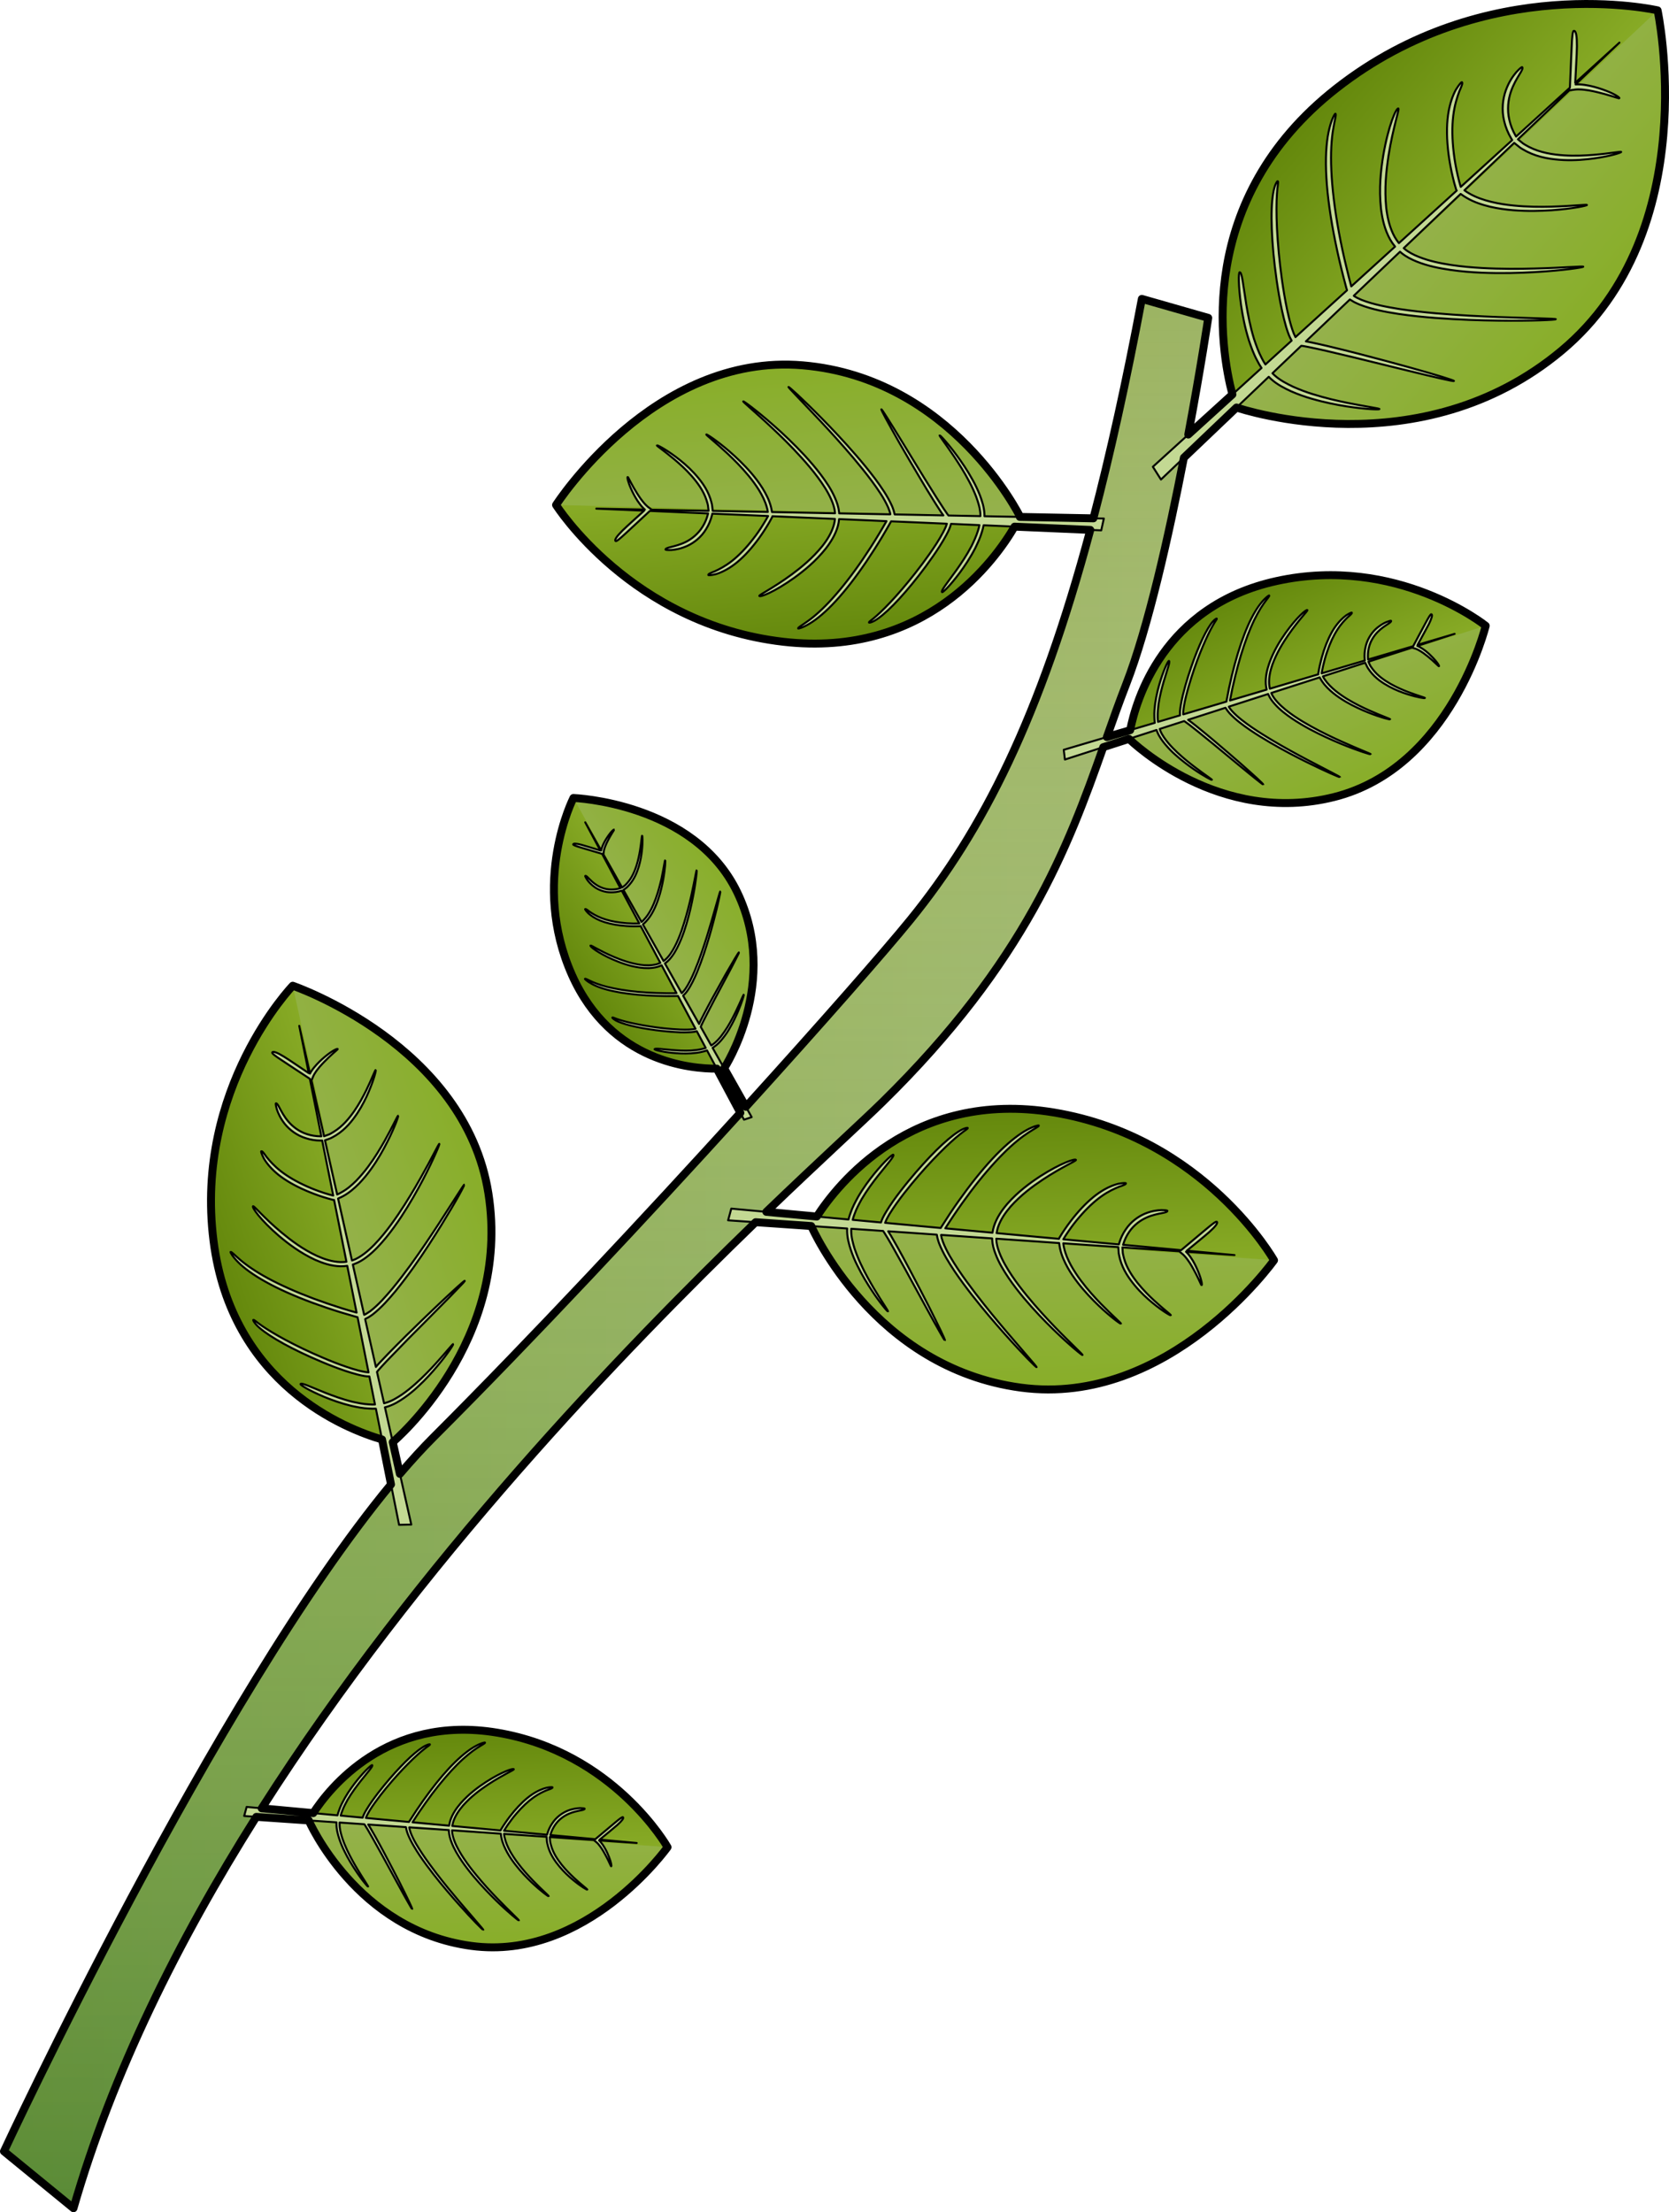
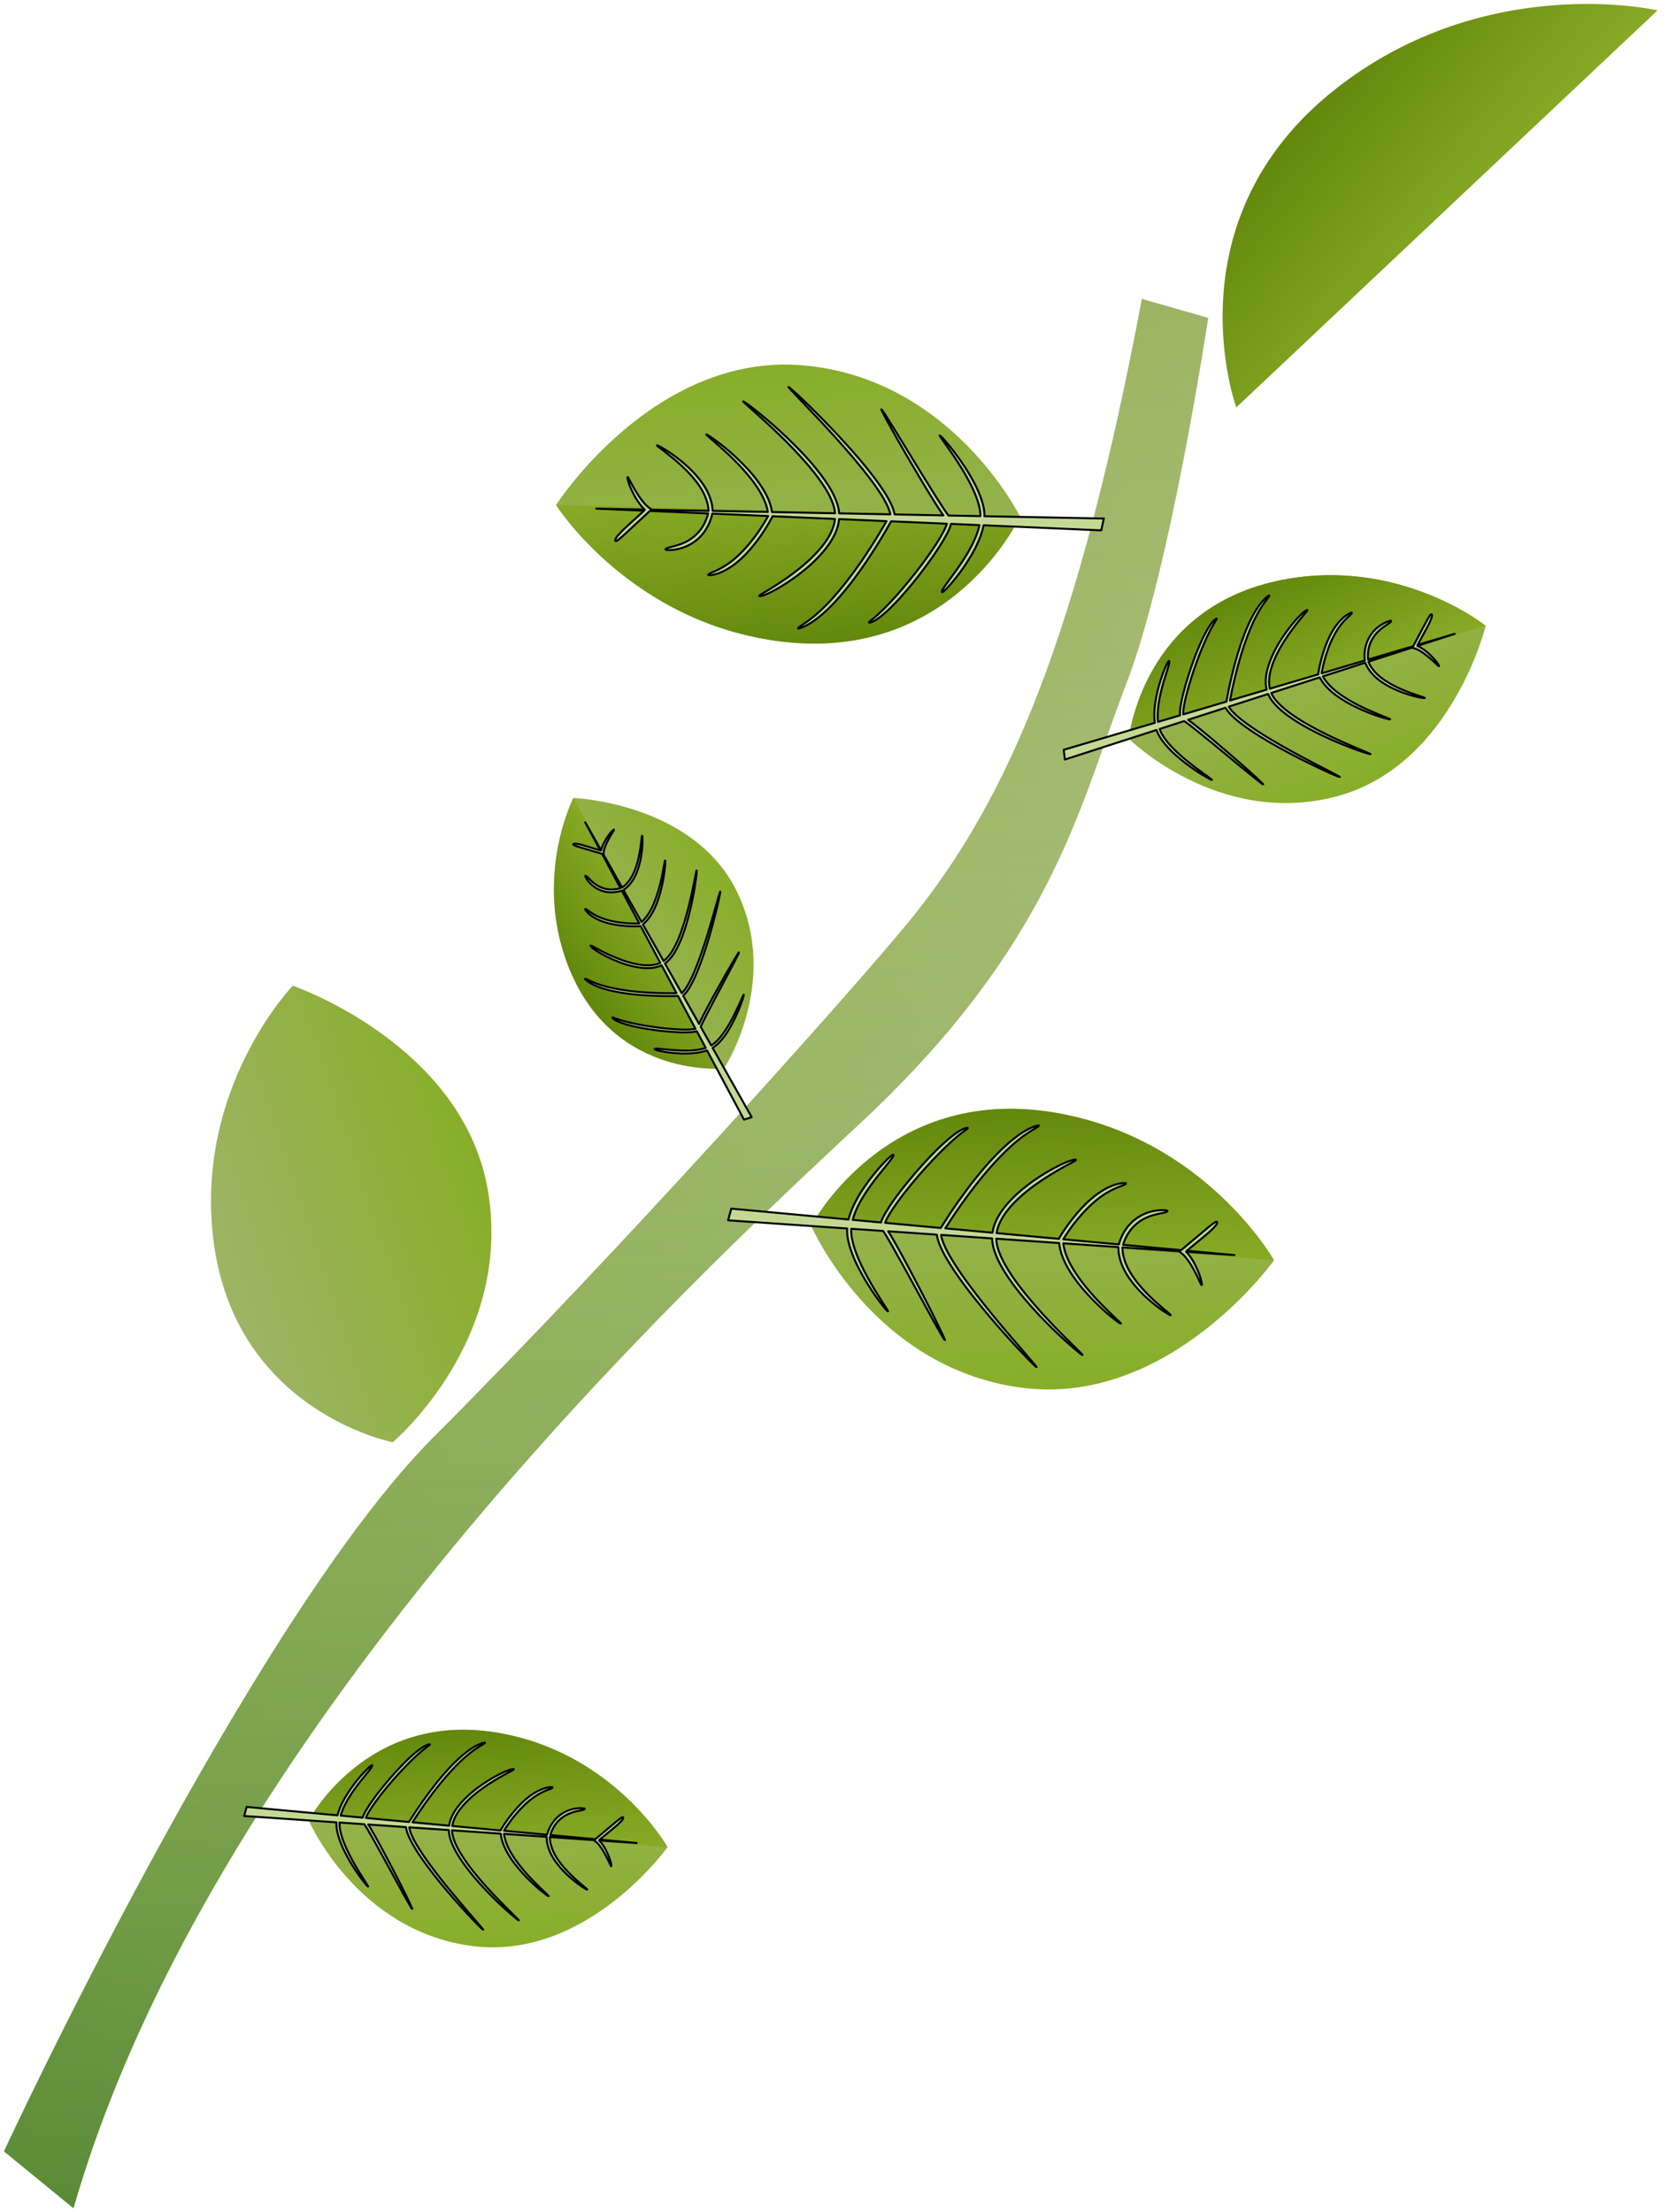
<svg xmlns="http://www.w3.org/2000/svg" version="1.1" id="Layer_1" x="0px" y="0px" width="210.729px" height="279.284px" viewBox="0 0 210.729 279.284" enable-background="new 0 0 210.729 279.284" xml:space="preserve">
  <g>
    <linearGradient id="SVGID_1_" gradientUnits="userSpaceOnUse" x1="0.5" y1="158.258" x2="152.552" y2="158.258">
      <stop offset="0" style="stop-color:#88AE28" />
      <stop offset="1" style="stop-color:#9DB465" />
    </linearGradient>
    <path fill="url(#SVGID_1_)" d="M152.552,40.129c0,0-4.79,31.926-10.378,46.292c-5.588,14.368-8.779,31.129-30.728,52.681   C99.708,150.627,28.434,212.135,9.278,278.784L0.5,271.601c0,0,31.128-67.048,54.274-90.195   c23.146-23.148,53.162-56.665,60.158-65.271c12.478-15.346,21.26-36.097,29.238-78.402L152.552,40.129z" />
    <linearGradient id="SVGID_2_" gradientUnits="userSpaceOnUse" x1="76.526" y1="37.733" x2="76.526" y2="278.784">
      <stop offset="0" style="stop-color:#FFFFFF;stop-opacity:0" />
      <stop offset="1" style="stop-color:#3B723E" />
    </linearGradient>
    <path opacity="0.6" fill="url(#SVGID_2_)" d="M152.552,40.129c0,0-4.79,31.926-10.378,46.292   c-5.588,14.368-8.779,31.129-30.728,52.681C99.708,150.627,28.434,212.135,9.278,278.784L0.5,271.601   c0,0,31.128-67.048,54.274-90.195c23.146-23.148,53.162-56.665,60.158-65.271c12.478-15.346,21.26-36.097,29.238-78.402   L152.552,40.129z" />
    <g>
      <linearGradient id="SVGID_3_" gradientUnits="userSpaceOnUse" x1="544.301" y1="443.032" x2="588.728" y2="443.032" gradientTransform="matrix(-0.76 -0.649 0.649 -0.76 326.429 731.717)">
        <stop offset="0" style="stop-color:#88AE28" />
        <stop offset="1" style="stop-color:#9DB465" />
      </linearGradient>
-       <path fill="url(#SVGID_3_)" d="M156.092,51.438c0,0,22.973,7.942,41.066-7.165c18.092-15.104,12.13-42.965,12.13-42.965    S187.651-3.69,168.7,11.184C147.496,27.827,156.092,51.438,156.092,51.438z" />
      <linearGradient id="SVGID_4_" gradientUnits="userSpaceOnUse" x1="563.444" y1="443.032" x2="588.728" y2="443.032" gradientTransform="matrix(-0.76 -0.649 0.649 -0.76 326.429 731.717)">
        <stop offset="0" style="stop-color:#88AB26" />
        <stop offset="1" style="stop-color:#64880C" />
      </linearGradient>
      <path fill="url(#SVGID_4_)" d="M156.092,51.438l53.196-50.13c0,0-21.638-4.998-40.589,9.876    C147.496,27.827,156.092,51.438,156.092,51.438" />
    </g>
    <g>
      <linearGradient id="SVGID_5_" gradientUnits="userSpaceOnUse" x1="412.974" y1="1305.443" x2="448.586" y2="1305.443" gradientTransform="matrix(0.083 0.997 -0.997 0.083 1364.471 -474.109)">
        <stop offset="0" style="stop-color:#88AE28" />
        <stop offset="1" style="stop-color:#9DB465" />
      </linearGradient>
      <path fill="url(#SVGID_5_)" d="M128.786,65.211c0,0-8.602-17.482-27.431-19.09C82.531,44.518,70.208,63.75,70.208,63.75    s9.499,15.051,28.683,17.27C120.361,83.506,128.786,65.211,128.786,65.211z" />
      <linearGradient id="SVGID_6_" gradientUnits="userSpaceOnUse" x1="428.321" y1="1305.443" x2="448.586" y2="1305.443" gradientTransform="matrix(0.083 0.997 -0.997 0.083 1364.471 -474.109)">
        <stop offset="0" style="stop-color:#88AB26" />
        <stop offset="1" style="stop-color:#64880C" />
      </linearGradient>
      <path fill="url(#SVGID_6_)" d="M128.786,65.211L70.208,63.75c0,0,9.499,15.051,28.683,17.27    C120.361,83.506,128.786,65.211,128.786,65.211" />
    </g>
    <g>
      <linearGradient id="SVGID_7_" gradientUnits="userSpaceOnUse" x1="376.755" y1="289.528" x2="405.483" y2="289.528" gradientTransform="matrix(-0.403 -0.915 0.915 -0.403 57.891 561.252)">
        <stop offset="0" style="stop-color:#88AE28" />
        <stop offset="1" style="stop-color:#9DB465" />
      </linearGradient>
      <path fill="url(#SVGID_7_)" d="M142.526,93.26c0,0,11.145,11.077,25.928,7.361c14.782-3.717,19.134-21.619,19.134-21.619    s-11.194-8.989-26.413-5.646C144.144,77.094,142.526,93.26,142.526,93.26z" />
      <linearGradient id="SVGID_8_" gradientUnits="userSpaceOnUse" x1="389.133" y1="289.528" x2="405.483" y2="289.528" gradientTransform="matrix(-0.403 -0.915 0.915 -0.403 57.891 561.252)">
        <stop offset="0" style="stop-color:#88AB26" />
        <stop offset="1" style="stop-color:#64880C" />
      </linearGradient>
      <path fill="url(#SVGID_8_)" d="M142.526,93.26l45.062-14.258c0,0-11.194-8.989-26.413-5.646    C144.144,77.094,142.526,93.26,142.526,93.26" />
    </g>
    <g>
      <linearGradient id="SVGID_9_" gradientUnits="userSpaceOnUse" x1="124.983" y1="272.074" x2="160.596" y2="272.074" gradientTransform="matrix(-0.034 -0.999 0.999 -0.034 -135.378 309.622)">
        <stop offset="0" style="stop-color:#88AE28" />
        <stop offset="1" style="stop-color:#9DB465" />
      </linearGradient>
      <path fill="url(#SVGID_9_)" d="M102.422,154.766c0,0,7.73,17.882,26.459,20.415c18.722,2.527,31.977-16.074,31.977-16.074    s-8.744-15.499-27.8-18.662C111.738,136.908,102.422,154.766,102.422,154.766z" />
      <linearGradient id="SVGID_10_" gradientUnits="userSpaceOnUse" x1="140.329" y1="272.074" x2="160.596" y2="272.074" gradientTransform="matrix(-0.034 -0.999 0.999 -0.034 -135.378 309.622)">
        <stop offset="0" style="stop-color:#88AB26" />
        <stop offset="1" style="stop-color:#64880C" />
      </linearGradient>
      <path fill="url(#SVGID_10_)" d="M102.422,154.766l58.436,4.341c0,0-8.744-15.499-27.8-18.662    C111.738,136.908,102.422,154.766,102.422,154.766" />
    </g>
    <g>
      <linearGradient id="SVGID_11_" gradientUnits="userSpaceOnUse" x1="56.989" y1="199.566" x2="84.597" y2="199.566" gradientTransform="matrix(-0.034 -0.999 0.999 -0.034 -135.378 309.622)">
        <stop offset="0" style="stop-color:#88AE28" />
        <stop offset="1" style="stop-color:#9DB465" />
      </linearGradient>
      <path fill="url(#SVGID_11_)" d="M38.985,229.836c0,0,5.992,13.863,20.513,15.827c14.511,1.96,24.787-12.463,24.787-12.463    s-6.782-12.015-21.551-14.465C46.207,215.995,38.985,229.836,38.985,229.836z" />
      <linearGradient id="SVGID_12_" gradientUnits="userSpaceOnUse" x1="68.887" y1="199.566" x2="84.597" y2="199.566" gradientTransform="matrix(-0.034 -0.999 0.999 -0.034 -135.378 309.622)">
        <stop offset="0" style="stop-color:#88AB26" />
        <stop offset="1" style="stop-color:#64880C" />
      </linearGradient>
      <path fill="url(#SVGID_12_)" d="M38.985,229.836l45.3,3.364c0,0-6.782-12.015-21.551-14.465    C46.207,215.995,38.985,229.836,38.985,229.836" />
    </g>
    <g>
      <linearGradient id="SVGID_13_" gradientUnits="userSpaceOnUse" x1="928.085" y1="718.525" x2="963.936" y2="718.525" gradientTransform="matrix(-0.948 0.318 -0.318 -0.948 1169.399 533.173)">
        <stop offset="0" style="stop-color:#88AE28" />
        <stop offset="1" style="stop-color:#9DB465" />
      </linearGradient>
      <path fill="url(#SVGID_13_)" d="M49.583,182.076c0,0,15.027-12.602,12.085-31.406c-2.942-18.79-24.707-26.225-24.707-26.225    s-12.437,12.895-10.004,32.19C29.678,178.224,49.583,182.076,49.583,182.076z" />
      <linearGradient id="SVGID_14_" gradientUnits="userSpaceOnUse" x1="943.537" y1="718.525" x2="963.936" y2="718.525" gradientTransform="matrix(-0.948 0.318 -0.318 -0.948 1169.399 533.173)">
        <stop offset="0" style="stop-color:#88AB26" />
        <stop offset="1" style="stop-color:#64880C" />
      </linearGradient>
-       <path fill="url(#SVGID_14_)" d="M49.583,182.076l-12.622-57.631c0,0-12.437,12.895-10.004,32.19    C29.678,178.224,49.583,182.076,49.583,182.076" />
    </g>
    <g>
      <linearGradient id="SVGID_15_" gradientUnits="userSpaceOnUse" x1="877.839" y1="887.198" x2="901.586" y2="887.198" gradientTransform="matrix(-0.816 0.578 -0.578 -0.816 1321.281 326.702)">
        <stop offset="0" style="stop-color:#88AE28" />
        <stop offset="1" style="stop-color:#9DB465" />
      </linearGradient>
      <path fill="url(#SVGID_15_)" d="M91.427,134.874c0,0,7.123-10.865,1.66-22.224c-5.463-11.352-20.686-11.908-20.686-11.908    s-5.415,10.56-0.192,22.327C78.07,136.24,91.427,134.874,91.427,134.874z" />
      <linearGradient id="SVGID_16_" gradientUnits="userSpaceOnUse" x1="888.074" y1="887.198" x2="901.586" y2="887.198" gradientTransform="matrix(-0.816 0.578 -0.578 -0.816 1321.281 326.702)">
        <stop offset="0" style="stop-color:#88AB26" />
        <stop offset="1" style="stop-color:#64880C" />
      </linearGradient>
      <path fill="url(#SVGID_16_)" d="M91.427,134.874l-19.026-34.131c0,0-5.415,10.56-0.192,22.327    C78.07,136.24,91.427,134.874,91.427,134.874" />
    </g>
-     <path fill="#C3D993" stroke="#000000" stroke-width="0.25" stroke-linecap="round" stroke-linejoin="round" stroke-miterlimit="10" d="   M33.598,161.858c1.6,0.895,3.593,1.773,5.85,2.613c1.127,0.409,2.33,0.826,3.579,1.209c0.621,0.187,1.257,0.376,1.917,0.562   c0.065,0.022,0.136,0.037,0.202,0.053l1.388,6.962c-0.139-0.013-0.284-0.027-0.429-0.05c-0.268-0.045-0.534-0.111-0.801-0.172   c-0.537-0.138-1.056-0.305-1.561-0.478c-1.02-0.348-1.992-0.731-2.904-1.121c-1.83-0.771-3.433-1.553-4.757-2.261   c-1.319-0.706-2.347-1.334-3.026-1.807c-0.683-0.463-0.967-0.787-1.075-0.736c-0.061,0.029,0.172,0.498,0.832,1.045   c0.659,0.564,1.689,1.245,3.022,1.979c1.327,0.725,2.945,1.508,4.798,2.282c0.921,0.391,1.899,0.771,2.932,1.122   c0.525,0.175,1.058,0.339,1.605,0.479c0.28,0.064,0.566,0.143,0.855,0.183c0.202,0.028,0.398,0.058,0.613,0.05l0.707,3.542   c-0.244,0.01-0.497,0.01-0.75-0.016c-0.72-0.032-1.412-0.188-2.077-0.326c-1.31-0.324-2.46-0.758-3.414-1.126   c-1.908-0.762-3.049-1.327-3.162-1.116c-0.061,0.107,1.039,0.799,2.97,1.612c0.958,0.397,2.133,0.827,3.483,1.153   c0.684,0.148,1.404,0.299,2.176,0.331c0.284,0.021,0.581,0.028,0.889,0.013l2.927,14.667l1.543-0.034l-3.33-14.803   c0.116-0.035,0.238-0.053,0.346-0.097c0.8-0.252,1.483-0.679,2.108-1.112c0.619-0.438,1.188-0.898,1.689-1.373   c1.019-0.936,1.847-1.865,2.521-2.675c0.659-0.787,1.169-1.466,1.502-1.954c0.326-0.468,0.482-0.758,0.457-0.773   c-0.06-0.046-0.851,0.969-2.239,2.492c-0.697,0.762-1.548,1.653-2.563,2.553c-0.505,0.446-1.057,0.9-1.66,1.318   c-0.608,0.401-1.258,0.811-1.975,1.025c-0.098,0.037-0.2,0.052-0.293,0.088l-0.895-3.959c0.043-0.053,0.08-0.102,0.122-0.16   c0.183-0.211,0.371-0.41,0.558-0.621c0.369-0.403,0.752-0.81,1.131-1.191c0.753-0.777,1.487-1.529,2.174-2.241   c1.408-1.408,2.667-2.679,3.728-3.76c1.057-1.064,1.912-1.941,2.493-2.552c0.59-0.596,0.904-0.952,0.875-0.978   c-0.027-0.03-0.383,0.274-1.011,0.841c-0.626,0.563-1.519,1.393-2.608,2.423c-1.105,1.044-2.391,2.294-3.812,3.688   c-0.711,0.704-1.445,1.441-2.203,2.218c-0.383,0.395-0.767,0.793-1.15,1.204c-0.151,0.16-0.291,0.32-0.436,0.501l-1.356-6.037   c0-0.009,0.004-0.011,0.014-0.023l0.112-0.055l0.13-0.068c0.084-0.046,0.169-0.079,0.243-0.137c0.151-0.097,0.305-0.192,0.45-0.305   c1.135-0.893,2.02-1.922,2.871-2.93c0.828-1.016,1.586-2.032,2.283-3.008c1.393-1.96,2.553-3.79,3.513-5.335   c0.953-1.547,1.696-2.814,2.188-3.703c0.495-0.891,0.739-1.393,0.71-1.414c-0.028-0.015-0.337,0.453-0.889,1.315   c-0.546,0.845-1.342,2.085-2.319,3.6c-0.996,1.521-2.189,3.321-3.591,5.256c-0.712,0.964-1.455,1.969-2.287,2.965   c-0.843,0.987-1.721,2.019-2.788,2.838c-0.141,0.099-0.276,0.187-0.417,0.272c-0.064,0.05-0.14,0.083-0.206,0.122l-0.099,0.047   c-0.004,0.01-0.019,0.021-0.023,0.021c-0.004-0.016-0.013-0.01-0.023-0.012l-1.426-6.339c0.059-0.021,0.121-0.028,0.181-0.061   c0.575-0.203,1.1-0.528,1.577-0.897c0.963-0.729,1.74-1.606,2.454-2.466c0.707-0.868,1.329-1.747,1.896-2.6   c1.126-1.71,2.016-3.313,2.74-4.677c0.711-1.367,1.245-2.494,1.59-3.289c0.355-0.78,0.519-1.229,0.482-1.251   c-0.037-0.009-0.257,0.408-0.663,1.175c-0.398,0.76-0.979,1.856-1.735,3.189c-0.754,1.336-1.681,2.908-2.812,4.58   c-0.575,0.839-1.192,1.704-1.889,2.547c-0.702,0.842-1.464,1.679-2.376,2.376c-0.458,0.344-0.936,0.647-1.44,0.823   c-0.038,0.01-0.08,0.027-0.116,0.039l-1.754-7.817c0.018-0.007,0.028-0.024,0.046-0.027c0.206-0.09,0.407-0.173,0.607-0.287   c0.787-0.433,1.427-1.005,2.007-1.591c0.57-0.589,1.065-1.203,1.501-1.813c0.875-1.214,1.525-2.389,2.035-3.393   c0.515-0.996,0.866-1.838,1.099-2.416c0.229-0.584,0.323-0.915,0.291-0.93c-0.071-0.037-0.628,1.237-1.712,3.176   c-0.543,0.96-1.226,2.11-2.095,3.276c-0.44,0.588-0.931,1.177-1.483,1.75c-0.552,0.549-1.173,1.089-1.894,1.479   c-0.173,0.105-0.347,0.188-0.52,0.258l-1.543-6.836c0.174-0.056,0.328-0.116,0.501-0.178c0.327-0.107,0.617-0.301,0.922-0.474   c1.192-0.746,2.015-1.791,2.675-2.773c0.64-0.98,1.104-1.927,1.449-2.748c0.688-1.617,0.926-2.689,0.866-2.704   c-0.081-0.021-0.436,0.996-1.197,2.563c-0.385,0.774-0.872,1.686-1.521,2.633c-0.65,0.923-1.459,1.911-2.549,2.584   c-0.281,0.169-0.542,0.346-0.848,0.431c-0.125,0.046-0.271,0.103-0.407,0.153l-1.603-7.122c0.023,0.012,0.046,0.025,0.061-0.024   l0.102-0.246l0.104-0.247c0.019-0.032,0.023-0.052,0.033-0.061l0.009-0.022l0.033-0.054c0.037-0.077,0.07-0.142,0.121-0.206   c0.168-0.28,0.383-0.534,0.577-0.776c0.406-0.471,0.809-0.861,1.154-1.2c0.697-0.665,1.165-1.013,1.137-1.06   c-0.038-0.084-0.608,0.174-1.375,0.781c-0.389,0.307-0.823,0.68-1.272,1.162c-0.221,0.241-0.444,0.499-0.65,0.804   c-0.055,0.084-0.093,0.163-0.15,0.241l-0.051,0.113l-0.01,0.008l-1.352-6.03l1.198,5.97c-1.211-0.804-2.291-1.563-3.106-2.068   c-0.837-0.511-1.407-0.749-1.505-0.538c-0.061,0.116,0.424,0.468,1.22,0.989c0.8,0.544,1.927,1.268,3.153,2.081   c0.126,0.087,0.248,0.164,0.379,0.252l1.449,7.264c-0.023,0-0.055,0.005-0.08-0.003c-0.603-0.003-1.188-0.1-1.712-0.27   c-1.056-0.337-1.847-0.977-2.389-1.612c-0.533-0.627-0.842-1.246-1.067-1.658c-0.215-0.433-0.369-0.656-0.485-0.625   c-0.061,0.019-0.015,0.291,0.12,0.77c0.16,0.475,0.455,1.15,1.025,1.861c0.58,0.704,1.477,1.421,2.633,1.771   c0.579,0.192,1.215,0.299,1.87,0.299c0.07-0.005,0.126,0,0.192-0.008l1.398,6.955c-0.394-0.101-0.777-0.214-1.146-0.33   c-0.751-0.244-1.472-0.517-2.142-0.82c-1.333-0.591-2.47-1.261-3.321-1.924c-0.87-0.677-1.435-1.336-1.809-1.798   c-0.346-0.494-0.552-0.778-0.668-0.721c-0.061,0.018,0.041,0.36,0.34,0.933c0.324,0.555,0.912,1.292,1.807,2.016   c0.889,0.713,2.066,1.396,3.438,1.989c0.692,0.299,1.426,0.584,2.197,0.828c0.389,0.119,0.781,0.243,1.198,0.346l0.145,0.036   c0.019,0,0.042-0.011,0.065-0.011l1.563,7.809c-0.248,0.033-0.505,0.042-0.753,0.039c-1.062-0.036-2.066-0.373-2.97-0.781   c-1.81-0.841-3.269-1.954-4.434-2.917c-1.175-0.975-2.049-1.837-2.652-2.441c-0.608-0.608-0.893-0.93-0.983-0.915   c-0.186,0.134,0.935,1.743,3.288,3.767c1.184,0.997,2.667,2.132,4.557,3.007c0.953,0.418,2.016,0.781,3.175,0.813   c0.29,0.009,0.584-0.015,0.874-0.058l1.179,5.904c-0.622-0.169-1.24-0.357-1.843-0.54c-1.239-0.391-2.426-0.802-3.544-1.211   c-2.241-0.843-4.206-1.72-5.786-2.573c-1.58-0.849-2.768-1.693-3.521-2.335c-0.753-0.64-1.108-1.064-1.221-0.994   c-0.041,0.026,0.225,0.555,0.954,1.281C30.786,160.083,31.994,160.975,33.598,161.858z" />
    <path fill="#C3D993" stroke="#000000" stroke-width="0.25" stroke-linecap="round" stroke-linejoin="round" stroke-miterlimit="10" d="   M57.449,222.47c-1.009,0.984-2.1,2.261-3.214,3.742c-0.551,0.743-1.121,1.54-1.679,2.376c-0.275,0.418-0.556,0.845-0.836,1.289   c-0.034,0.049-0.057,0.094-0.084,0.14l-5.444-0.505c0.042-0.102,0.084-0.207,0.13-0.307c0.094-0.19,0.202-0.372,0.305-0.557   c0.219-0.363,0.457-0.714,0.696-1.048c0.482-0.674,0.978-1.304,1.463-1.894c0.973-1.18,1.905-2.191,2.718-3.01   c0.809-0.819,1.501-1.443,1.997-1.835c0.491-0.405,0.794-0.543,0.781-0.634c-0.01-0.051-0.408,0.016-0.954,0.384   c-0.562,0.359-1.291,0.971-2.123,1.792c-0.827,0.823-1.762,1.844-2.741,3.038c-0.491,0.599-0.986,1.234-1.472,1.923   c-0.245,0.343-0.483,0.699-0.707,1.077c-0.113,0.188-0.229,0.384-0.323,0.59c-0.065,0.142-0.131,0.279-0.173,0.443l-2.768-0.259   c0.046-0.185,0.102-0.372,0.177-0.551c0.183-0.526,0.449-1.005,0.697-1.458c0.529-0.897,1.099-1.651,1.58-2.274   c0.983-1.24,1.651-1.959,1.521-2.088c-0.065-0.067-0.818,0.589-1.843,1.834c-0.505,0.623-1.081,1.392-1.618,2.319   c-0.257,0.471-0.528,0.969-0.72,1.531c-0.08,0.207-0.15,0.422-0.207,0.653l-11.467-1.063l-0.312,1.146l11.653,0.801   c0,0.093-0.013,0.182-0.004,0.275c0.008,0.645,0.173,1.238,0.356,1.8c0.187,0.554,0.402,1.073,0.64,1.549   c0.467,0.958,0.973,1.772,1.421,2.445c0.435,0.664,0.824,1.188,1.114,1.536c0.27,0.35,0.448,0.529,0.467,0.511   c0.046-0.034-0.528-0.841-1.347-2.2c-0.407-0.683-0.878-1.505-1.319-2.451c-0.221-0.471-0.43-0.981-0.608-1.517   c-0.164-0.535-0.323-1.104-0.323-1.683c-0.004-0.081,0.005-0.157,0-0.239l3.12,0.215c0.027,0.04,0.057,0.078,0.088,0.122   c0.118,0.183,0.225,0.365,0.337,0.55c0.214,0.364,0.429,0.736,0.631,1.099c0.406,0.725,0.8,1.434,1.173,2.098   c0.73,1.348,1.394,2.555,1.956,3.578c0.552,1.015,1.009,1.838,1.333,2.398c0.312,0.566,0.504,0.875,0.527,0.861   c0.03-0.012-0.116-0.344-0.396-0.933c-0.275-0.585-0.692-1.424-1.211-2.461c-0.528-1.037-1.17-2.266-1.884-3.618   c-0.361-0.68-0.744-1.386-1.152-2.117c-0.205-0.365-0.416-0.739-0.636-1.108c-0.084-0.147-0.173-0.288-0.271-0.435l4.753,0.327   c0.004,0.004,0.004,0.01,0.013,0.018l0.015,0.094l0.023,0.113c0.015,0.073,0.019,0.143,0.047,0.207   c0.038,0.133,0.075,0.266,0.126,0.397c0.408,1.037,0.973,1.918,1.529,2.765c0.566,0.835,1.15,1.614,1.717,2.345   c1.141,1.46,2.236,2.721,3.167,3.766c0.931,1.046,1.702,1.867,2.249,2.427c0.546,0.563,0.865,0.855,0.889,0.839   c0.013-0.019-0.263-0.347-0.777-0.945c-0.505-0.589-1.245-1.449-2.146-2.507c-0.903-1.065-1.969-2.341-3.087-3.804   c-0.557-0.733-1.131-1.508-1.684-2.339c-0.547-0.835-1.113-1.712-1.482-2.684c-0.042-0.121-0.076-0.243-0.112-0.362   c-0.019-0.061-0.029-0.121-0.043-0.183l-0.013-0.079c-0.004-0.007-0.01-0.019-0.01-0.021c0.015-0.005,0.01-0.011,0.015-0.019   l4.989,0.345c0,0.048-0.004,0.096,0.005,0.146c0.024,0.471,0.15,0.926,0.319,1.361c0.322,0.869,0.799,1.637,1.276,2.354   c0.486,0.71,0.996,1.364,1.501,1.97c1.016,1.204,2.001,2.22,2.848,3.05c0.852,0.828,1.567,1.468,2.077,1.898   c0.501,0.43,0.794,0.65,0.819,0.63c0.013-0.023-0.244-0.279-0.72-0.747c-0.472-0.465-1.156-1.133-1.974-1.983   c-0.819-0.848-1.777-1.879-2.758-3.084c-0.497-0.603-0.997-1.252-1.464-1.955c-0.469-0.7-0.918-1.449-1.231-2.272   c-0.154-0.41-0.271-0.835-0.29-1.244c0-0.03-0.004-0.065-0.004-0.094l6.154,0.425c0,0.013,0.008,0.028,0.008,0.044   c0.019,0.171,0.038,0.34,0.08,0.51c0.146,0.674,0.426,1.275,0.729,1.828c0.309,0.551,0.655,1.053,1.011,1.508   c0.702,0.911,1.426,1.646,2.053,2.247c0.622,0.596,1.165,1.046,1.544,1.342c0.377,0.298,0.603,0.441,0.621,0.418   c0.042-0.046-0.776-0.731-1.969-1.96c-0.59-0.613-1.287-1.368-1.955-2.269c-0.337-0.452-0.666-0.943-0.965-1.476   c-0.284-0.528-0.545-1.109-0.676-1.729c-0.038-0.146-0.061-0.293-0.075-0.438l5.383,0.37c0.004,0.134,0.013,0.265,0.023,0.401   c0.004,0.271,0.084,0.525,0.145,0.789c0.289,1.043,0.878,1.882,1.46,2.579c0.579,0.694,1.177,1.241,1.706,1.677   c1.043,0.866,1.782,1.272,1.805,1.229c0.034-0.048-0.64-0.534-1.626-1.442c-0.488-0.455-1.053-1.011-1.609-1.7   c-0.539-0.685-1.09-1.495-1.348-2.451c-0.061-0.242-0.135-0.476-0.13-0.718c-0.005-0.107-0.015-0.227-0.023-0.336l5.606,0.386   c-0.013,0.016-0.027,0.029,0.005,0.047l0.159,0.13l0.16,0.135c0.018,0.019,0.032,0.026,0.037,0.033l0.014,0.013l0.033,0.035   c0.047,0.047,0.089,0.084,0.125,0.137c0.168,0.188,0.309,0.397,0.444,0.596c0.258,0.403,0.458,0.789,0.631,1.116   c0.337,0.661,0.491,1.082,0.533,1.07c0.071-0.006,0.006-0.483-0.275-1.183c-0.14-0.355-0.318-0.764-0.576-1.199   c-0.13-0.213-0.27-0.438-0.453-0.656c-0.046-0.059-0.099-0.104-0.145-0.16l-0.07-0.066l-0.006-0.004l4.747,0.326l-4.667-0.433   c0.861-0.712,1.655-1.346,2.207-1.833c0.563-0.506,0.866-0.873,0.73-0.992c-0.075-0.071-0.439,0.21-1.002,0.682   c-0.575,0.474-1.356,1.142-2.225,1.867c-0.094,0.079-0.179,0.151-0.271,0.226l-5.678-0.525c0.004-0.022,0.009-0.045,0.019-0.062   c0.135-0.443,0.337-0.852,0.575-1.201c0.482-0.707,1.127-1.149,1.717-1.408c0.58-0.257,1.104-0.352,1.459-0.425   c0.365-0.063,0.565-0.13,0.565-0.223c0-0.05-0.209-0.073-0.592-0.08c-0.385,0.015-0.95,0.082-1.601,0.349   c-0.644,0.271-1.371,0.777-1.885,1.553c-0.271,0.386-0.486,0.83-0.632,1.316c-0.013,0.051-0.027,0.095-0.036,0.143l-5.439-0.501   c0.159-0.266,0.328-0.522,0.495-0.771c0.347-0.503,0.707-0.972,1.076-1.396c0.729-0.856,1.472-1.547,2.152-2.032   c0.687-0.491,1.299-0.765,1.726-0.937c0.439-0.146,0.691-0.241,0.678-0.338c0-0.05-0.276-0.05-0.762,0.047   c-0.482,0.117-1.156,0.388-1.885,0.889c-0.725,0.501-1.487,1.222-2.227,2.1c-0.373,0.442-0.743,0.924-1.093,1.441   c-0.174,0.257-0.351,0.523-0.52,0.806l-0.057,0.098c-0.004,0.016-0.004,0.036-0.008,0.055l-6.104-0.565   c0.028-0.191,0.08-0.384,0.136-0.568c0.262-0.775,0.729-1.441,1.229-2.021c1.02-1.148,2.161-1.979,3.13-2.627   c0.977-0.649,1.805-1.104,2.386-1.419c0.58-0.312,0.878-0.455,0.889-0.523c-0.057-0.169-1.493,0.308-3.504,1.597   c-0.996,0.653-2.157,1.497-3.216,2.701c-0.52,0.608-1.021,1.314-1.301,2.165c-0.07,0.211-0.116,0.431-0.15,0.657l-4.616-0.428   c0.263-0.422,0.539-0.838,0.804-1.241c0.563-0.831,1.127-1.618,1.675-2.353c1.113-1.468,2.194-2.722,3.171-3.701   c0.973-0.98,1.858-1.671,2.497-2.085c0.636-0.414,1.03-0.587,1.002-0.682c-0.01-0.038-0.459,0.042-1.156,0.423   C59.376,220.79,58.456,221.485,57.449,222.47z" />
    <path fill="#C3D993" stroke="#000000" stroke-width="0.25" stroke-linecap="round" stroke-linejoin="round" stroke-miterlimit="10" d="   M126.273,145.295c-1.3,1.271-2.709,2.917-4.144,4.827c-0.715,0.958-1.45,1.983-2.17,3.066c-0.354,0.54-0.714,1.092-1.074,1.664   c-0.043,0.059-0.075,0.116-0.107,0.178l-7.026-0.652c0.054-0.129,0.107-0.266,0.169-0.396c0.123-0.245,0.256-0.479,0.392-0.719   c0.286-0.467,0.59-0.917,0.898-1.351c0.622-0.869,1.263-1.684,1.891-2.443c1.252-1.521,2.453-2.827,3.503-3.882   c1.042-1.057,1.937-1.861,2.576-2.368c0.636-0.521,1.027-0.698,1.01-0.814c-0.015-0.067-0.522,0.017-1.234,0.493   c-0.72,0.465-1.66,1.255-2.735,2.313c-1.065,1.062-2.276,2.38-3.535,3.919c-0.636,0.771-1.271,1.592-1.904,2.478   c-0.313,0.443-0.616,0.906-0.906,1.39c-0.146,0.246-0.296,0.495-0.422,0.76c-0.081,0.186-0.165,0.366-0.221,0.575L107.66,154   c0.061-0.241,0.138-0.479,0.229-0.712c0.238-0.677,0.578-1.297,0.898-1.882c0.682-1.156,1.417-2.129,2.044-2.931   c1.266-1.6,2.126-2.526,1.957-2.695c-0.083-0.087-1.057,0.763-2.375,2.367c-0.654,0.802-1.397,1.794-2.089,2.99   c-0.334,0.608-0.684,1.252-0.931,1.977c-0.104,0.267-0.192,0.544-0.262,0.842l-14.798-1.373l-0.403,1.478l15.037,1.034   c0,0.119-0.02,0.235-0.011,0.354c0.016,0.833,0.226,1.601,0.459,2.323c0.243,0.715,0.522,1.386,0.833,1.998   c0.602,1.234,1.252,2.286,1.826,3.154c0.566,0.856,1.069,1.533,1.438,1.983c0.351,0.447,0.577,0.682,0.606,0.659   c0.062-0.046-0.682-1.084-1.739-2.84c-0.522-0.882-1.133-1.94-1.701-3.161c-0.286-0.609-0.553-1.266-0.787-1.956   c-0.209-0.691-0.41-1.424-0.415-2.173c-0.006-0.102,0.008-0.203,0.005-0.308l4.022,0.278c0.035,0.051,0.073,0.101,0.11,0.157   c0.153,0.235,0.297,0.469,0.436,0.708c0.282,0.471,0.558,0.951,0.819,1.419c0.522,0.936,1.027,1.848,1.511,2.706   c0.942,1.736,1.8,3.295,2.521,4.613c0.714,1.31,1.304,2.374,1.72,3.096c0.405,0.73,0.656,1.129,0.682,1.111   c0.038-0.016-0.148-0.444-0.509-1.205c-0.359-0.752-0.895-1.838-1.564-3.172c-0.686-1.341-1.507-2.925-2.434-4.67   c-0.463-0.875-0.959-1.786-1.482-2.731c-0.267-0.47-0.537-0.951-0.818-1.43c-0.113-0.189-0.224-0.371-0.351-0.562l6.131,0.424   c0.006,0.006,0.006,0.012,0.014,0.023l0.018,0.119l0.028,0.147c0.021,0.091,0.029,0.184,0.067,0.268   c0.046,0.172,0.094,0.346,0.157,0.514c0.525,1.335,1.254,2.475,1.976,3.567c0.728,1.074,1.48,2.082,2.215,3.022   c1.476,1.883,2.882,3.509,4.083,4.859c1.203,1.347,2.199,2.407,2.904,3.131c0.706,0.725,1.113,1.104,1.143,1.083   c0.022-0.025-0.331-0.453-0.997-1.219c-0.652-0.765-1.608-1.871-2.773-3.236c-1.165-1.375-2.538-3.021-3.979-4.908   c-0.721-0.945-1.461-1.945-2.176-3.018c-0.706-1.077-1.432-2.21-1.908-3.46c-0.055-0.156-0.098-0.315-0.151-0.47   c-0.022-0.078-0.031-0.153-0.048-0.235l-0.021-0.102c-0.003-0.01-0.009-0.023-0.009-0.028c0.015-0.005,0.009-0.012,0.015-0.023   l6.438,0.444c0,0.063-0.002,0.125,0.006,0.188c0.032,0.607,0.195,1.196,0.413,1.757c0.416,1.123,1.028,2.111,1.645,3.032   c0.626,0.922,1.286,1.763,1.937,2.544c1.31,1.555,2.582,2.866,3.677,3.934c1.098,1.069,2.019,1.896,2.675,2.45   c0.651,0.555,1.028,0.838,1.057,0.813c0.019-0.032-0.313-0.36-0.926-0.961c-0.606-0.602-1.493-1.462-2.551-2.562   c-1.05-1.096-2.29-2.426-3.557-3.978c-0.636-0.778-1.281-1.616-1.891-2.52c-0.599-0.903-1.183-1.874-1.586-2.937   c-0.201-0.528-0.35-1.074-0.372-1.604c0-0.04-0.006-0.084-0.006-0.122l7.94,0.548c0,0.019,0.009,0.039,0.009,0.059   c0.026,0.219,0.053,0.437,0.104,0.657c0.187,0.867,0.552,1.646,0.941,2.358c0.4,0.712,0.845,1.356,1.304,1.946   c0.905,1.173,1.838,2.123,2.646,2.899c0.804,0.767,1.501,1.347,1.992,1.73c0.49,0.382,0.781,0.565,0.805,0.538   c0.052-0.06-1-0.945-2.545-2.528c-0.759-0.793-1.655-1.766-2.521-2.928c-0.433-0.582-0.854-1.217-1.238-1.903   c-0.371-0.683-0.708-1.428-0.88-2.229c-0.046-0.186-0.074-0.374-0.092-0.563l6.938,0.477c0.01,0.171,0.021,0.34,0.035,0.519   c0.009,0.346,0.107,0.675,0.186,1.018c0.375,1.345,1.136,2.428,1.879,3.327c0.749,0.896,1.524,1.602,2.204,2.162   c1.349,1.115,2.302,1.643,2.332,1.586c0.044-0.062-0.827-0.689-2.099-1.861c-0.631-0.587-1.36-1.305-2.076-2.193   c-0.691-0.881-1.407-1.929-1.741-3.16c-0.075-0.313-0.171-0.615-0.167-0.926c-0.004-0.14-0.018-0.291-0.026-0.435l7.229,0.498   c-0.018,0.02-0.032,0.035,0.006,0.059l0.209,0.171l0.206,0.172c0.022,0.025,0.038,0.034,0.044,0.04l0.022,0.021l0.041,0.044   c0.056,0.058,0.113,0.11,0.163,0.176c0.218,0.245,0.397,0.514,0.572,0.768c0.331,0.521,0.589,1.019,0.813,1.44   c0.436,0.854,0.636,1.397,0.688,1.38c0.094-0.006,0.003-0.621-0.357-1.526c-0.18-0.456-0.406-0.983-0.737-1.547   c-0.175-0.275-0.354-0.564-0.589-0.845c-0.056-0.072-0.125-0.137-0.187-0.206l-0.09-0.084l-0.006-0.008l6.122,0.421l-6.018-0.556   c1.108-0.921,2.132-1.737,2.85-2.367c0.72-0.653,1.111-1.127,0.937-1.28c-0.098-0.091-0.565,0.27-1.294,0.881   c-0.738,0.608-1.749,1.474-2.873,2.411c-0.115,0.097-0.227,0.191-0.346,0.288l-7.327-0.679c0.008-0.028,0.014-0.056,0.029-0.077   c0.171-0.574,0.432-1.103,0.743-1.55c0.621-0.912,1.455-1.484,2.211-1.818c0.748-0.331,1.422-0.453,1.885-0.546   c0.467-0.081,0.731-0.168,0.731-0.287c0-0.067-0.272-0.096-0.772-0.104c-0.491,0.018-1.22,0.105-2.063,0.45   c-0.828,0.349-1.769,1-2.434,2.004c-0.346,0.496-0.621,1.07-0.813,1.696c-0.016,0.066-0.033,0.122-0.047,0.186l-7.014-0.645   c0.203-0.348,0.421-0.68,0.638-0.996c0.445-0.651,0.909-1.257,1.386-1.804c0.94-1.104,1.9-1.997,2.777-2.621   c0.885-0.632,1.676-0.984,2.227-1.21c0.566-0.188,0.889-0.311,0.875-0.435c0-0.061-0.354-0.061-0.982,0.06   c-0.621,0.154-1.493,0.504-2.434,1.15c-0.935,0.645-1.92,1.573-2.875,2.707c-0.482,0.57-0.953,1.19-1.408,1.858   c-0.224,0.331-0.454,0.674-0.668,1.041l-0.076,0.127c-0.002,0.018-0.002,0.043-0.008,0.066l-7.878-0.726   c0.038-0.25,0.105-0.497,0.175-0.735c0.338-1,0.94-1.858,1.586-2.607c1.318-1.48,2.788-2.551,4.036-3.386   c1.262-0.839,2.333-1.429,3.077-1.834c0.749-0.403,1.135-0.586,1.149-0.675c-0.072-0.218-1.925,0.397-4.521,2.063   c-1.281,0.841-2.782,1.929-4.148,3.48c-0.668,0.786-1.315,1.695-1.678,2.796c-0.091,0.27-0.151,0.555-0.192,0.848l-5.96-0.552   c0.344-0.546,0.697-1.08,1.044-1.602c0.72-1.071,1.449-2.088,2.16-3.036c1.432-1.894,2.825-3.512,4.09-4.772   c1.252-1.268,2.393-2.157,3.22-2.692c0.825-0.537,1.328-0.755,1.293-0.88c-0.015-0.046-0.589,0.056-1.493,0.546   C128.763,143.125,127.569,144.022,126.273,145.295z" />
    <path fill="#C3D993" stroke="#000000" stroke-width="0.25" stroke-linecap="round" stroke-linejoin="round" stroke-miterlimit="10" d="   M77.429,125.131c1.183,0.26,2.614,0.438,4.208,0.537c0.796,0.043,1.637,0.079,2.502,0.084c0.43-0.002,0.87-0.005,1.323-0.012   c0.048,0.002,0.095-0.003,0.136-0.006l2.217,4.15c-0.089,0.021-0.186,0.038-0.281,0.052c-0.182,0.019-0.36,0.032-0.548,0.043   c-0.364,0.013-0.725,0.012-1.08-0.003c-0.715-0.029-1.403-0.087-2.054-0.154c-1.308-0.144-2.473-0.332-3.45-0.529   c-0.969-0.191-1.746-0.394-2.264-0.566c-0.524-0.164-0.767-0.316-0.824-0.264c-0.032,0.032,0.203,0.287,0.729,0.508   c0.524,0.228,1.31,0.462,2.293,0.672c0.986,0.207,2.159,0.398,3.479,0.533c0.664,0.07,1.353,0.122,2.081,0.153   c0.361,0.01,0.729,0.01,1.104-0.01c0.192-0.009,0.384-0.016,0.576-0.044c0.141-0.021,0.267-0.041,0.402-0.087l1.127,2.114   c-0.159,0.053-0.318,0.096-0.481,0.131c-0.463,0.116-0.935,0.154-1.375,0.192c-0.899,0.042-1.708-0.009-2.386-0.065   c-1.356-0.117-2.185-0.254-2.216-0.1c-0.019,0.077,0.813,0.311,2.188,0.453c0.687,0.072,1.51,0.125,2.432,0.068   c0.458-0.038,0.944-0.077,1.441-0.208c0.186-0.041,0.373-0.094,0.561-0.164l4.671,8.747l0.968-0.321l-4.938-8.75   c0.065-0.042,0.131-0.075,0.195-0.127c0.459-0.313,0.811-0.711,1.123-1.106c0.314-0.397,0.586-0.796,0.814-1.197   c0.462-0.79,0.809-1.533,1.085-2.175c0.266-0.629,0.463-1.157,0.576-1.526c0.121-0.36,0.167-0.576,0.144-0.58   c-0.047-0.017-0.351,0.778-0.945,2.008c-0.294,0.621-0.663,1.342-1.131,2.108c-0.238,0.382-0.505,0.771-0.804,1.155   c-0.309,0.373-0.641,0.752-1.057,1.028c-0.057,0.041-0.112,0.07-0.173,0.112l-1.318-2.341c0.015-0.042,0.028-0.08,0.042-0.121   c0.074-0.174,0.159-0.337,0.233-0.504c0.163-0.324,0.327-0.658,0.495-0.974c0.327-0.636,0.647-1.249,0.95-1.835   c0.622-1.16,1.173-2.21,1.646-3.095c0.465-0.878,0.843-1.595,1.09-2.095c0.258-0.493,0.389-0.778,0.37-0.787   c-0.024-0.017-0.197,0.244-0.487,0.727c-0.285,0.478-0.691,1.17-1.192,2.037c-0.495,0.873-1.07,1.913-1.706,3.068   c-0.314,0.578-0.643,1.188-0.973,1.827c-0.164,0.322-0.333,0.648-0.501,0.979c-0.061,0.133-0.12,0.259-0.177,0.4l-2.016-3.569   c0-0.004,0.005-0.006,0.005-0.017l0.064-0.053l0.066-0.07c0.046-0.045,0.092-0.083,0.13-0.13c0.075-0.093,0.16-0.18,0.226-0.279   c0.551-0.784,0.916-1.605,1.262-2.409c0.328-0.803,0.618-1.59,0.87-2.342c0.504-1.513,0.898-2.892,1.206-4.061   c0.31-1.159,0.535-2.107,0.673-2.765c0.146-0.661,0.212-1.022,0.188-1.031c-0.023-0.003-0.131,0.347-0.313,0.999   c-0.181,0.648-0.453,1.583-0.786,2.733c-0.336,1.151-0.748,2.523-1.268,4.018c-0.261,0.747-0.552,1.526-0.883,2.318   c-0.341,0.79-0.707,1.606-1.225,2.333c-0.066,0.089-0.146,0.168-0.21,0.253c-0.033,0.042-0.077,0.075-0.112,0.115l-0.049,0.048   c-0.003,0.006-0.008,0.014-0.008,0.017c-0.015-0.007-0.015-0.003-0.019,0l-2.119-3.749c0.038-0.023,0.069-0.041,0.103-0.07   c0.327-0.241,0.594-0.546,0.828-0.875c0.472-0.643,0.794-1.348,1.084-2.033c0.287-0.683,0.51-1.359,0.706-2.01   c0.385-1.298,0.646-2.486,0.838-3.49c0.197-1.005,0.313-1.821,0.384-2.389c0.07-0.563,0.094-0.883,0.065-0.887   c-0.023,0-0.084,0.306-0.192,0.87c-0.116,0.56-0.267,1.368-0.49,2.36c-0.224,0.985-0.51,2.166-0.912,3.44   c-0.197,0.642-0.425,1.31-0.707,1.975c-0.286,0.668-0.612,1.351-1.053,1.963c-0.225,0.304-0.472,0.59-0.758,0.792   c-0.023,0.015-0.046,0.037-0.065,0.048l-2.61-4.618c0.011-0.011,0.019-0.023,0.028-0.028c0.113-0.094,0.226-0.191,0.328-0.302   c0.411-0.421,0.716-0.908,0.967-1.387c0.248-0.487,0.444-0.972,0.604-1.441c0.323-0.936,0.51-1.805,0.645-2.537   c0.132-0.729,0.198-1.333,0.235-1.748c0.027-0.414,0.027-0.637,0-0.643c-0.048-0.009-0.16,0.9-0.468,2.344   c-0.168,0.71-0.381,1.568-0.712,2.476c-0.164,0.456-0.36,0.925-0.604,1.391c-0.243,0.458-0.537,0.917-0.917,1.305   c-0.088,0.096-0.181,0.182-0.28,0.259l-2.282-4.037c0.094-0.07,0.183-0.134,0.275-0.209c0.192-0.13,0.337-0.308,0.497-0.479   c0.613-0.701,0.935-1.524,1.165-2.263c0.224-0.746,0.331-1.441,0.398-2.023c0.125-1.158,0.063-1.885,0.028-1.882   c-0.053,0-0.084,0.713-0.268,1.853c-0.097,0.566-0.229,1.238-0.457,1.963c-0.24,0.707-0.563,1.49-1.125,2.126   c-0.148,0.159-0.278,0.323-0.453,0.436c-0.078,0.049-0.154,0.116-0.229,0.171l-2.375-4.208c0.015,0.004,0.029,0.004,0.029-0.023   l0.014-0.178l0.024-0.178c0.004-0.023,0.004-0.037,0.009-0.04v-0.021l0.009-0.036c0.014-0.057,0.019-0.106,0.038-0.157   c0.057-0.213,0.141-0.409,0.221-0.598c0.163-0.377,0.35-0.703,0.5-0.985c0.317-0.558,0.547-0.865,0.519-0.887   c-0.043-0.05-0.351,0.225-0.72,0.755c-0.188,0.269-0.398,0.589-0.589,0.983c-0.095,0.193-0.188,0.401-0.257,0.636   c-0.019,0.058-0.029,0.12-0.048,0.18l-0.009,0.082l-0.004,0.004l-2.016-3.563l1.904,3.553c-0.918-0.276-1.754-0.546-2.367-0.715   c-0.627-0.161-1.034-0.206-1.057-0.053c-0.009,0.088,0.36,0.216,0.969,0.399c0.607,0.186,1.459,0.432,2.395,0.711   c0.097,0.029,0.192,0.058,0.289,0.088l2.31,4.33c-0.018,0.005-0.038,0.015-0.055,0.012c-0.379,0.115-0.773,0.161-1.137,0.155   c-0.733-0.011-1.356-0.264-1.82-0.566c-0.459-0.295-0.775-0.625-1-0.847c-0.21-0.234-0.36-0.347-0.425-0.303   c-0.038,0.026,0.046,0.185,0.224,0.468c0.188,0.268,0.511,0.641,1.011,0.984c0.497,0.331,1.207,0.618,2.007,0.621   c0.402,0.006,0.822-0.049,1.243-0.171c0.043-0.016,0.08-0.026,0.122-0.041l2.217,4.144c-0.271,0.009-0.533,0.013-0.795,0.007   c-0.524-0.01-1.028-0.045-1.515-0.11c-0.954-0.116-1.805-0.322-2.474-0.584c-0.679-0.263-1.159-0.572-1.492-0.796   c-0.314-0.246-0.497-0.38-0.562-0.328c-0.033,0.023,0.098,0.221,0.394,0.524c0.318,0.291,0.832,0.647,1.533,0.934   c0.702,0.282,1.582,0.495,2.563,0.607c0.497,0.057,1.011,0.099,1.552,0.103c0.263,0.003,0.543,0.005,0.823-0.011l0.099-0.004   c0.014-0.003,0.023-0.012,0.042-0.021l2.483,4.653c-0.149,0.073-0.309,0.124-0.467,0.174c-0.688,0.177-1.384,0.16-2.035,0.072   c-1.31-0.193-2.445-0.614-3.368-1.002c-0.935-0.397-1.655-0.777-2.15-1.042c-0.501-0.268-0.744-0.417-0.795-0.394   c-0.099,0.123,0.926,0.924,2.805,1.76c0.935,0.407,2.095,0.844,3.456,1.034c0.683,0.084,1.432,0.108,2.175-0.089   c0.183-0.053,0.365-0.122,0.543-0.208l1.879,3.521c-0.425,0.012-0.855,0.009-1.276,0.007c-0.861-0.007-1.693-0.039-2.479-0.088   c-1.58-0.099-2.993-0.285-4.158-0.527c-1.168-0.228-2.081-0.539-2.685-0.806c-0.598-0.26-0.906-0.462-0.963-0.394   c-0.019,0.024,0.249,0.306,0.851,0.629C75.305,124.541,76.242,124.881,77.429,125.131z" />
    <path fill="#C3D993" stroke="#000000" stroke-width="0.25" stroke-linecap="round" stroke-linejoin="round" stroke-miterlimit="10" d="   M105.5,75.906c1.234-1.333,2.561-3.045,3.9-5.026c0.668-0.99,1.348-2.05,2.016-3.165c0.33-0.56,0.664-1.127,0.996-1.717   c0.031-0.061,0.063-0.122,0.099-0.183l7.043,0.304c-0.043,0.131-0.093,0.271-0.145,0.404c-0.107,0.25-0.236,0.491-0.361,0.735   c-0.259,0.485-0.543,0.947-0.827,1.397c-0.581,0.897-1.179,1.741-1.77,2.534c-1.179,1.576-2.314,2.94-3.304,4.047   c-0.994,1.109-1.845,1.953-2.457,2.493c-0.614,0.552-0.996,0.748-0.974,0.863c0.02,0.065,0.526-0.042,1.212-0.557   c0.696-0.498,1.597-1.333,2.616-2.443c1.02-1.111,2.161-2.488,3.342-4.085c0.593-0.802,1.194-1.656,1.778-2.574   c0.291-0.456,0.575-0.932,0.842-1.43c0.131-0.253,0.268-0.51,0.378-0.78c0.069-0.189,0.145-0.37,0.192-0.587l3.586,0.16   c-0.05,0.244-0.109,0.486-0.191,0.72c-0.21,0.69-0.518,1.326-0.808,1.927c-0.627,1.188-1.311,2.194-1.899,3.026   c-1.188,1.66-2.001,2.628-1.824,2.79c0.093,0.081,1.02-0.813,2.26-2.48c0.612-0.836,1.311-1.861,1.94-3.09   c0.3-0.625,0.616-1.284,0.833-2.019c0.087-0.271,0.163-0.558,0.219-0.856l14.85,0.644l0.328-1.496l-15.07-0.29   c-0.004-0.122,0.006-0.238-0.009-0.357c-0.053-0.833-0.306-1.586-0.57-2.297c-0.28-0.702-0.595-1.359-0.932-1.958   c-0.665-1.202-1.364-2.221-1.979-3.058c-0.612-0.831-1.146-1.479-1.532-1.911c-0.376-0.43-0.613-0.652-0.643-0.629   c-0.056,0.049,0.735,1.05,1.877,2.752c0.568,0.854,1.229,1.882,1.854,3.072c0.32,0.596,0.614,1.238,0.881,1.916   c0.246,0.682,0.482,1.401,0.528,2.149c0.009,0.104,0,0.203,0.006,0.31l-4.027-0.08c-0.042-0.051-0.079-0.099-0.123-0.155   c-0.163-0.227-0.316-0.45-0.468-0.684c-0.302-0.456-0.604-0.922-0.888-1.375c-0.567-0.909-1.119-1.793-1.642-2.628   c-1.028-1.688-1.961-3.204-2.744-4.485c-0.781-1.271-1.417-2.305-1.871-3.01c-0.444-0.708-0.711-1.092-0.74-1.073   c-0.032,0.016,0.174,0.436,0.572,1.176c0.397,0.736,0.981,1.793,1.719,3.093c0.75,1.302,1.646,2.843,2.664,4.543   c0.503,0.851,1.042,1.74,1.612,2.653c0.29,0.459,0.58,0.925,0.889,1.389c0.115,0.184,0.243,0.361,0.374,0.543l-6.146-0.122   c-0.006-0.004-0.006-0.011-0.009-0.021l-0.028-0.119l-0.038-0.146c-0.023-0.09-0.038-0.18-0.075-0.264   c-0.056-0.169-0.111-0.34-0.187-0.507c-0.583-1.306-1.374-2.409-2.146-3.464c-0.781-1.037-1.58-2.008-2.361-2.908   c-1.568-1.81-3.051-3.368-4.319-4.656c-1.265-1.285-2.315-2.296-3.053-2.984c-0.74-0.687-1.164-1.047-1.193-1.024   c-0.023,0.028,0.356,0.434,1.053,1.166c0.691,0.735,1.698,1.789,2.932,3.096c1.23,1.317,2.681,2.896,4.215,4.708   c0.765,0.908,1.552,1.874,2.319,2.907c0.758,1.04,1.539,2.138,2.077,3.363c0.063,0.15,0.115,0.308,0.171,0.461   c0.028,0.076,0.044,0.153,0.066,0.229l0.023,0.104c0.006,0.009,0.008,0.023,0.008,0.027c-0.008,0.006-0.008,0.012-0.014,0.021   l-6.453-0.125c-0.006-0.064,0-0.125-0.014-0.188c-0.062-0.605-0.258-1.184-0.496-1.732c-0.472-1.104-1.13-2.061-1.796-2.951   c-0.668-0.889-1.371-1.699-2.058-2.447c-1.38-1.485-2.717-2.734-3.863-3.745c-1.151-1.016-2.114-1.795-2.792-2.316   c-0.678-0.524-1.071-0.788-1.094-0.759c-0.023,0.031,0.332,0.346,0.968,0.915c0.636,0.568,1.563,1.385,2.67,2.431   c1.109,1.04,2.414,2.311,3.756,3.8c0.674,0.746,1.356,1.55,2.006,2.423c0.645,0.875,1.277,1.812,1.731,2.856   c0.228,0.519,0.401,1.055,0.453,1.583c0,0.039,0.005,0.082,0.009,0.121l-7.959-0.155c0-0.021-0.01-0.041-0.01-0.06   c-0.033-0.216-0.074-0.434-0.135-0.649c-0.229-0.86-0.632-1.619-1.058-2.312c-0.434-0.691-0.912-1.311-1.393-1.879   c-0.969-1.125-1.945-2.033-2.788-2.766c-0.847-0.728-1.567-1.271-2.077-1.631c-0.51-0.357-0.809-0.528-0.833-0.497   c-0.047,0.061,1.047,0.892,2.665,2.4c0.8,0.757,1.74,1.682,2.662,2.798c0.464,0.562,0.917,1.173,1.333,1.841   c0.402,0.665,0.778,1.394,0.987,2.18c0.057,0.189,0.094,0.373,0.121,0.562l-6.954-0.133c-0.02-0.175-0.037-0.343-0.062-0.517   c-0.023-0.346-0.14-0.671-0.233-1.006c-0.439-1.326-1.254-2.372-2.04-3.231c-0.795-0.858-1.603-1.525-2.306-2.05   c-1.403-1.051-2.384-1.531-2.414-1.469c-0.036,0.061,0.861,0.647,2.19,1.754c0.659,0.556,1.427,1.237,2.178,2.088   c0.741,0.846,1.502,1.856,1.9,3.073c0.089,0.306,0.2,0.606,0.21,0.915c0.015,0.142,0.034,0.289,0.051,0.433l-7.249-0.141   c0.02-0.019,0.033-0.039-0.009-0.06l-0.215-0.16l-0.215-0.16c-0.023-0.026-0.042-0.035-0.042-0.041l-0.023-0.018L81.67,63.87   c-0.06-0.055-0.116-0.105-0.171-0.166c-0.229-0.236-0.421-0.495-0.608-0.741c-0.356-0.503-0.64-0.987-0.885-1.4   c-0.472-0.831-0.701-1.362-0.751-1.343c-0.095,0.01,0.027,0.623,0.429,1.506c0.2,0.447,0.459,0.961,0.813,1.507   c0.188,0.271,0.383,0.551,0.632,0.816c0.061,0.071,0.13,0.132,0.196,0.197l0.09,0.079l0.009,0.009l-6.137-0.119l6.038,0.259   c-1.062,0.975-2.043,1.841-2.727,2.504c-0.687,0.69-1.056,1.181-0.874,1.326c0.103,0.084,0.552-0.299,1.249-0.944   c0.711-0.645,1.675-1.557,2.75-2.55c0.112-0.103,0.219-0.203,0.328-0.306l7.357,0.321c-0.006,0.027-0.01,0.055-0.025,0.078   c-0.144,0.581-0.378,1.121-0.668,1.583c-0.576,0.94-1.379,1.553-2.114,1.925c-0.739,0.366-1.403,0.521-1.862,0.638   c-0.463,0.102-0.72,0.206-0.71,0.326c0,0.063,0.271,0.079,0.771,0.06c0.491-0.036,1.216-0.164,2.039-0.548   c0.815-0.387,1.721-1.083,2.333-2.119c0.318-0.517,0.566-1.101,0.727-1.737c0.013-0.066,0.026-0.125,0.041-0.185l7.039,0.298   c-0.191,0.356-0.388,0.698-0.595,1.026c-0.412,0.674-0.845,1.3-1.296,1.87c-0.883,1.147-1.795,2.085-2.641,2.755   c-0.852,0.672-1.624,1.066-2.166,1.317c-0.557,0.216-0.874,0.354-0.851,0.477c0.005,0.061,0.355,0.044,0.976-0.11   c0.614-0.183,1.465-0.572,2.373-1.265c0.903-0.689,1.842-1.666,2.74-2.845c0.453-0.595,0.894-1.235,1.315-1.928   c0.209-0.34,0.42-0.694,0.612-1.07l0.069-0.132c0.009-0.018,0.009-0.043,0.009-0.066l7.899,0.34   c-0.023,0.252-0.075,0.499-0.137,0.74c-0.284,1.015-0.845,1.904-1.454,2.682c-1.245,1.543-2.656,2.686-3.862,3.583   c-1.222,0.897-2.264,1.541-2.984,1.98c-0.729,0.442-1.108,0.642-1.119,0.732c0.084,0.212,1.908-0.491,4.415-2.283   c1.245-0.903,2.685-2.065,3.976-3.683c0.627-0.813,1.227-1.757,1.539-2.872c0.071-0.276,0.122-0.565,0.148-0.857l5.983,0.258   c-0.317,0.563-0.646,1.114-0.968,1.65c-0.666,1.108-1.342,2.158-2.008,3.137c-1.338,1.966-2.652,3.648-3.848,4.968   c-1.193,1.329-2.283,2.278-3.087,2.848c-0.795,0.581-1.291,0.822-1.244,0.945c0.013,0.047,0.583-0.084,1.46-0.62   C103.119,78.196,104.269,77.244,105.5,75.906z" />
    <path fill="#C3D993" stroke="#000000" stroke-width="0.25" stroke-linecap="round" stroke-linejoin="round" stroke-miterlimit="10" d="   M157.542,79.037c-0.59,1.343-1.15,2.996-1.655,4.857c-0.247,0.933-0.491,1.92-0.706,2.945c-0.102,0.514-0.209,1.034-0.308,1.572   c-0.009,0.054-0.021,0.107-0.023,0.164l-5.457,1.615c0-0.112,0-0.231,0.008-0.346c0.016-0.221,0.048-0.438,0.079-0.655   c0.07-0.437,0.163-0.865,0.268-1.282c0.206-0.836,0.444-1.638,0.683-2.396c0.481-1.514,0.99-2.853,1.458-3.956   c0.465-1.104,0.895-1.972,1.223-2.547c0.315-0.581,0.561-0.831,0.514-0.912c-0.031-0.045-0.392,0.171-0.781,0.74   c-0.397,0.563-0.865,1.437-1.351,2.55c-0.487,1.115-0.993,2.466-1.478,3.997c-0.244,0.767-0.474,1.572-0.684,2.426   c-0.098,0.425-0.191,0.863-0.265,1.312c-0.031,0.227-0.069,0.458-0.086,0.694c0,0.164-0.009,0.321,0.009,0.497l-2.777,0.82   c-0.025-0.196-0.044-0.399-0.044-0.599c-0.017-0.582,0.048-1.148,0.113-1.682c0.163-1.07,0.422-2.017,0.648-2.807   c0.474-1.577,0.839-2.531,0.662-2.605c-0.09-0.038-0.563,0.888-1.071,2.485c-0.251,0.797-0.506,1.763-0.665,2.865   c-0.069,0.556-0.137,1.143-0.107,1.757c0.005,0.232,0.021,0.468,0.055,0.711l-11.495,3.404l0.146,1.229l11.57-3.732   c0.031,0.091,0.056,0.183,0.099,0.268c0.261,0.624,0.65,1.132,1.042,1.602c0.394,0.463,0.806,0.883,1.221,1.25   c0.825,0.743,1.624,1.335,2.312,1.815c0.683,0.472,1.264,0.827,1.674,1.054c0.395,0.232,0.636,0.337,0.65,0.311   c0.031-0.051-0.837-0.605-2.152-1.606c-0.659-0.502-1.43-1.112-2.222-1.856c-0.396-0.371-0.793-0.781-1.174-1.231   c-0.368-0.453-0.737-0.941-0.967-1.501c-0.032-0.074-0.052-0.154-0.085-0.232l3.091-0.996c0.046,0.027,0.09,0.055,0.131,0.086   c0.188,0.129,0.366,0.263,0.543,0.399c0.352,0.27,0.702,0.546,1.034,0.816c0.674,0.546,1.327,1.076,1.945,1.574   c1.227,1.017,2.336,1.929,3.271,2.701c0.93,0.764,1.688,1.387,2.216,1.804c0.523,0.422,0.828,0.647,0.842,0.626   c0.023-0.023-0.243-0.288-0.74-0.751c-0.493-0.456-1.22-1.107-2.125-1.905c-0.912-0.799-2.005-1.737-3.219-2.767   c-0.609-0.517-1.254-1.053-1.932-1.602c-0.336-0.273-0.682-0.555-1.039-0.825c-0.14-0.107-0.279-0.213-0.43-0.316l4.719-1.52   c0.003,0,0.009,0.006,0.015,0.012l0.05,0.084l0.066,0.099c0.041,0.067,0.076,0.129,0.13,0.183c0.085,0.115,0.175,0.232,0.271,0.337   c0.793,0.845,1.682,1.479,2.551,2.08c0.866,0.587,1.73,1.118,2.562,1.599c1.67,0.972,3.209,1.768,4.513,2.417   c1.308,0.648,2.373,1.145,3.117,1.473c0.743,0.333,1.165,0.497,1.179,0.47c0.009-0.027-0.384-0.238-1.109-0.616   c-0.72-0.375-1.769-0.917-3.05-1.591c-1.286-0.68-2.805-1.504-4.452-2.483c-0.819-0.491-1.674-1.019-2.529-1.606   c-0.852-0.596-1.734-1.229-2.466-2.021c-0.094-0.1-0.172-0.206-0.257-0.308c-0.036-0.05-0.069-0.104-0.105-0.157l-0.048-0.072   c-0.006-0.004-0.014-0.016-0.014-0.019c0.008-0.007,0.002-0.011,0.002-0.022l4.958-1.596c0.021,0.046,0.035,0.095,0.062,0.138   c0.2,0.447,0.505,0.837,0.833,1.192c0.651,0.719,1.403,1.273,2.141,1.779c0.743,0.501,1.493,0.935,2.213,1.327   c1.446,0.77,2.791,1.369,3.93,1.841c1.145,0.473,2.085,0.814,2.739,1.034c0.656,0.221,1.025,0.318,1.033,0.293   c0.009-0.032-0.34-0.179-0.981-0.443c-0.63-0.269-1.554-0.649-2.674-1.154c-1.113-0.503-2.443-1.13-3.86-1.914   c-0.706-0.392-1.441-0.825-2.17-1.321c-0.721-0.497-1.443-1.047-2.064-1.723c-0.312-0.337-0.588-0.7-0.765-1.087   c-0.009-0.031-0.022-0.063-0.038-0.091l6.114-1.97c0.003,0.012,0.018,0.026,0.022,0.043c0.085,0.154,0.169,0.311,0.276,0.458   c0.397,0.594,0.904,1.069,1.411,1.486c0.513,0.413,1.04,0.761,1.557,1.068c1.035,0.604,2.014,1.038,2.856,1.377   c0.829,0.332,1.524,0.559,2.006,0.7c0.485,0.139,0.755,0.189,0.767,0.159c0.019-0.058-1.033-0.406-2.663-1.131   c-0.808-0.365-1.771-0.826-2.768-1.436c-0.499-0.305-1.005-0.653-1.496-1.054c-0.481-0.399-0.958-0.858-1.33-1.403   c-0.087-0.127-0.169-0.261-0.232-0.397l5.335-1.721c0.062,0.126,0.119,0.249,0.184,0.376c0.107,0.26,0.281,0.475,0.444,0.706   c0.683,0.897,1.577,1.481,2.405,1.93c0.827,0.445,1.617,0.744,2.294,0.959c1.345,0.431,2.219,0.541,2.228,0.488   c0.009-0.058-0.828-0.27-2.132-0.763c-0.65-0.251-1.415-0.573-2.213-1.023c-0.781-0.451-1.632-1.022-2.251-1.844   c-0.148-0.212-0.313-0.408-0.406-0.642c-0.041-0.104-0.1-0.215-0.148-0.318l5.565-1.793c-0.01,0.017-0.016,0.038,0.022,0.042   l0.206,0.065l0.207,0.065c0.023,0.013,0.04,0.016,0.04,0.019l0.023,0.005l0.046,0.022c0.062,0.027,0.119,0.049,0.181,0.083   c0.232,0.119,0.447,0.267,0.653,0.404c0.404,0.293,0.75,0.583,1.042,0.836c0.581,0.512,0.895,0.854,0.927,0.827   c0.069-0.034-0.183-0.466-0.726-1.036c-0.271-0.287-0.599-0.612-1.014-0.938c-0.215-0.154-0.436-0.316-0.697-0.456   c-0.066-0.038-0.13-0.064-0.2-0.099l-0.091-0.038l-0.008-0.001l4.713-1.521l-4.676,1.387c0.555-1.021,1.074-1.938,1.426-2.625   c0.344-0.708,0.497-1.176,0.316-1.241c-0.102-0.036-0.339,0.374-0.704,1.048c-0.376,0.677-0.866,1.627-1.427,2.667   c-0.062,0.107-0.116,0.213-0.172,0.321l-5.692,1.686c-0.006-0.023-0.006-0.043-0.006-0.065c-0.04-0.48,0-0.957,0.093-1.384   c0.197-0.869,0.648-1.545,1.115-2.023c0.463-0.475,0.931-0.768,1.249-0.975c0.325-0.202,0.494-0.347,0.457-0.436   c-0.019-0.049-0.228,0.009-0.608,0.154c-0.359,0.16-0.883,0.447-1.411,0.955c-0.514,0.509-1.024,1.281-1.219,2.23   c-0.107,0.476-0.146,0.988-0.1,1.515c0.01,0.054,0.015,0.101,0.018,0.153l-5.448,1.617c0.055-0.321,0.115-0.633,0.183-0.938   c0.14-0.618,0.306-1.211,0.499-1.766c0.369-1.108,0.819-2.062,1.294-2.794c0.47-0.739,0.958-1.24,1.304-1.574   c0.368-0.311,0.574-0.5,0.527-0.586c-0.022-0.043-0.284,0.061-0.72,0.34c-0.415,0.302-0.964,0.822-1.479,1.588   c-0.505,0.764-0.964,1.754-1.342,2.89c-0.186,0.572-0.354,1.178-0.496,1.814c-0.069,0.315-0.139,0.643-0.187,0.98l-0.02,0.116   c0,0.018,0.006,0.035,0.012,0.054l-6.114,1.814c-0.046-0.195-0.075-0.398-0.092-0.6c-0.048-0.85,0.147-1.672,0.405-2.427   c0.547-1.504,1.324-2.746,2.01-3.747c0.694-1.006,1.318-1.772,1.754-2.294c0.442-0.529,0.674-0.781,0.66-0.852   c-0.122-0.141-1.324,0.877-2.768,2.899c-0.712,1.016-1.507,2.279-2.062,3.853c-0.269,0.789-0.478,1.662-0.422,2.592   c0.015,0.232,0.052,0.465,0.107,0.695l-4.627,1.373c0.097-0.51,0.198-1.017,0.3-1.51c0.221-1.02,0.465-2,0.711-2.922   c0.506-1.849,1.063-3.48,1.629-4.798c0.561-1.326,1.15-2.335,1.606-2.982c0.459-0.652,0.771-0.965,0.703-1.047   c-0.023-0.033-0.421,0.218-0.95,0.856C158.758,76.666,158.131,77.695,157.542,79.037z" />
-     <path fill="#C3D993" stroke="#000000" stroke-width="0.25" stroke-linecap="round" stroke-linejoin="round" stroke-miterlimit="10" d="   M167.428,21.551c0.075,2.265,0.403,4.946,0.956,7.876c0.28,1.466,0.606,2.998,0.995,4.573c0.197,0.788,0.398,1.587,0.621,2.397   c0.023,0.084,0.047,0.168,0.077,0.25l-6.513,5.914c-0.078-0.151-0.154-0.323-0.224-0.488c-0.124-0.314-0.229-0.639-0.328-0.964   c-0.194-0.655-0.349-1.314-0.491-1.966c-0.274-1.303-0.484-2.577-0.658-3.796c-0.34-2.431-0.532-4.639-0.628-6.492   c-0.093-1.852-0.078-3.349-0.009-4.365c0.055-1.025,0.229-1.54,0.104-1.615c-0.072-0.047-0.426,0.494-0.587,1.557   c-0.177,1.048-0.24,2.579-0.167,4.455c0.069,1.878,0.267,4.105,0.62,6.558c0.181,1.23,0.398,2.514,0.686,3.837   c0.146,0.662,0.309,1.336,0.509,2.013c0.104,0.338,0.215,0.68,0.351,1.021c0.102,0.227,0.198,0.457,0.34,0.687l-3.313,3.011   c-0.168-0.263-0.328-0.531-0.464-0.809c-0.422-0.796-0.707-1.628-0.974-2.421c-0.491-1.596-0.767-3.092-0.976-4.345   c-0.404-2.517-0.535-4.085-0.834-4.07c-0.154,0.006-0.186,1.613,0.178,4.178c0.192,1.276,0.473,2.8,0.993,4.445   c0.278,0.816,0.577,1.678,1.034,2.517c0.156,0.321,0.346,0.638,0.555,0.95l-13.721,12.469l1.022,1.612l13.61-12.971   c0.107,0.105,0.205,0.212,0.318,0.308c0.775,0.692,1.664,1.137,2.522,1.534c0.864,0.375,1.718,0.683,2.543,0.917   c1.647,0.482,3.16,0.773,4.438,0.976c1.272,0.195,2.314,0.301,3.035,0.349c0.714,0.046,1.117,0.036,1.121-0.009   c0.011-0.096-1.572-0.285-4.078-0.791c-1.251-0.258-2.738-0.59-4.346-1.096c-0.804-0.246-1.626-0.556-2.459-0.923   c-0.813-0.387-1.656-0.821-2.353-1.442c-0.097-0.083-0.181-0.179-0.276-0.267l3.639-3.468c0.085,0.009,0.16,0.017,0.244,0.029   c0.34,0.061,0.678,0.122,1.014,0.197c0.674,0.137,1.342,0.291,1.998,0.437c1.302,0.311,2.563,0.611,3.762,0.894   c2.393,0.589,4.548,1.115,6.369,1.563c1.809,0.441,3.281,0.797,4.299,1.027c1.019,0.233,1.589,0.341,1.597,0.298   c0.016-0.045-0.531-0.233-1.533-0.541c-0.999-0.305-2.451-0.727-4.246-1.226c-1.807-0.501-3.953-1.081-6.343-1.696   c-1.197-0.308-2.455-0.622-3.765-0.933c-0.659-0.152-1.324-0.311-2.007-0.451c-0.262-0.06-0.528-0.109-0.805-0.156l5.554-5.289   c0.009,0.003,0.015,0.009,0.022,0.015l0.131,0.078L170.75,38c0.103,0.059,0.194,0.125,0.299,0.172   c0.201,0.093,0.4,0.196,0.613,0.28c1.658,0.647,3.329,0.931,4.938,1.185c1.608,0.237,3.171,0.391,4.652,0.505   c2.978,0.229,5.655,0.309,7.909,0.337c2.25,0.028,4.068,0.002,5.329-0.038c1.257-0.039,1.954-0.096,1.954-0.141   c-0.006-0.043-0.697-0.073-1.954-0.109c-1.261-0.042-3.073-0.098-5.317-0.168c-2.246-0.085-4.918-0.215-7.868-0.472   c-1.479-0.131-3.021-0.298-4.612-0.538c-1.58-0.261-3.235-0.549-4.79-1.159c-0.191-0.079-0.371-0.173-0.561-0.257   c-0.086-0.045-0.167-0.1-0.255-0.149l-0.113-0.069c-0.008-0.006-0.029-0.009-0.029-0.019s-0.003-0.019-0.009-0.028l5.833-5.554   c0.054,0.051,0.107,0.107,0.173,0.155c0.584,0.482,1.267,0.822,1.958,1.101c1.394,0.558,2.817,0.83,4.188,1.035   c1.368,0.202,2.701,0.304,3.97,0.36c2.524,0.105,4.807,0.038,6.712-0.073c1.908-0.108,3.444-0.264,4.502-0.395   c1.063-0.132,1.644-0.246,1.638-0.289s-0.596-0.018-1.655,0.039c-1.063,0.054-2.599,0.141-4.505,0.189   c-1.898,0.051-4.167,0.073-6.665-0.068c-1.252-0.07-2.563-0.183-3.904-0.388c-1.338-0.208-2.72-0.484-4.036-1.012   c-0.659-0.26-1.286-0.581-1.795-1.003c-0.037-0.034-0.075-0.068-0.113-0.1l7.188-6.847c0.02,0.013,0.044,0.03,0.062,0.045   c0.221,0.16,0.449,0.319,0.69,0.453c0.956,0.561,1.981,0.881,2.966,1.121c0.993,0.229,1.96,0.361,2.886,0.438   c1.848,0.149,3.509,0.098,4.896,0.007c1.39-0.099,2.507-0.251,3.274-0.379c0.767-0.131,1.185-0.244,1.173-0.287   c-0.015-0.093-1.71,0.126-4.47,0.21c-1.377,0.035-3.018,0.035-4.818-0.144c-0.902-0.09-1.841-0.23-2.791-0.462   c-0.944-0.235-1.916-0.549-2.791-1.064c-0.215-0.117-0.409-0.252-0.602-0.394l6.283-5.986c0.167,0.137,0.33,0.271,0.505,0.407   c0.322,0.288,0.712,0.473,1.089,0.686c1.554,0.79,3.195,0.999,4.645,1.075c1.461,0.063,2.759-0.059,3.845-0.205   c2.164-0.301,3.456-0.74,3.427-0.821c-0.017-0.089-1.332,0.185-3.479,0.367c-1.072,0.086-2.353,0.155-3.764,0.063   c-1.401-0.101-2.96-0.327-4.383-1.055c-0.346-0.195-0.706-0.363-0.988-0.625c-0.139-0.115-0.284-0.229-0.424-0.341l6.547-6.239   c0,0.035,0.006,0.065,0.061,0.042l0.331-0.045l0.328-0.045c0.047-0.003,0.069-0.006,0.075-0.006l0.038-0.003l0.075-0.003   c0.102-0.001,0.201-0.012,0.3-0.001c0.409,0.004,0.808,0.066,1.188,0.121c0.755,0.132,1.44,0.309,2.016,0.466   c1.145,0.318,1.818,0.585,1.847,0.528c0.073-0.091-0.571-0.528-1.701-0.961c-0.573-0.217-1.255-0.446-2.051-0.617   c-0.4-0.077-0.822-0.154-1.275-0.172c-0.113-0.009-0.229,0-0.348,0l-0.144,0.003l-0.014,0.003l5.542-5.28l-5.58,5.071   c0.085-1.798,0.195-3.424,0.215-4.612c0.006-1.214-0.098-1.975-0.39-1.944c-0.161,0.015-0.223,0.748-0.274,1.935   c-0.065,1.192-0.117,2.845-0.201,4.674c-0.006,0.186-0.014,0.375-0.023,0.558l-6.796,6.177c-0.022-0.033-0.04-0.063-0.053-0.093   c-0.377-0.645-0.644-1.324-0.793-1.992c-0.318-1.336-0.142-2.588,0.184-3.558c0.331-0.976,0.784-1.696,1.089-2.204   c0.316-0.493,0.459-0.814,0.346-0.912c-0.056-0.057-0.313,0.169-0.741,0.625c-0.399,0.466-0.935,1.212-1.32,2.279   c-0.384,1.054-0.576,2.465-0.213,3.926c0.175,0.732,0.468,1.47,0.887,2.172c0.046,0.073,0.084,0.137,0.125,0.202l-6.5,5.912   c-0.146-0.476-0.268-0.957-0.375-1.426c-0.224-0.958-0.389-1.896-0.497-2.794c-0.223-1.792-0.237-3.421-0.072-4.763   c0.163-1.342,0.499-2.367,0.762-3.07c0.298-0.677,0.461-1.077,0.336-1.167c-0.056-0.048-0.354,0.275-0.771,0.958   c-0.384,0.699-0.793,1.792-0.988,3.201c-0.194,1.403-0.171,3.093,0.066,4.929c0.123,0.922,0.294,1.879,0.528,2.858   c0.113,0.491,0.238,0.988,0.399,1.49l0.052,0.176c0.008,0.028,0.032,0.048,0.056,0.068l-7.302,6.637   c-0.2-0.247-0.375-0.508-0.532-0.777c-0.636-1.151-0.917-2.433-1.065-3.65c-0.253-2.46,0-4.714,0.278-6.571   c0.296-1.863,0.656-3.352,0.91-4.372c0.255-1.033,0.415-1.544,0.345-1.628c-0.262-0.117-1.257,2.11-1.907,5.895   c-0.312,1.891-0.572,4.191-0.292,6.756c0.161,1.272,0.453,2.631,1.159,3.895c0.177,0.308,0.384,0.61,0.619,0.892l-5.53,5.022   c-0.208-0.778-0.406-1.552-0.586-2.314c-0.387-1.564-0.709-3.086-0.979-4.541c-0.537-2.912-0.851-5.559-0.949-7.78   c-0.108-2.225,0.022-4.02,0.235-5.228c0.194-1.217,0.424-1.868,0.276-1.935c-0.06-0.029-0.445,0.587-0.756,1.831   C167.533,17.429,167.344,19.283,167.428,21.551z" />
-     <path fill="none" stroke="#000000" stroke-linecap="round" stroke-linejoin="round" stroke-miterlimit="10" d="M209.289,1.308   c0,0-21.638-4.998-40.589,9.876c-17.867,14.023-14.576,32.991-13.096,38.616l-5.57,5.06c1.561-8.34,2.519-14.73,2.519-14.73   l-8.382-2.396c-1.975,10.476-4,19.627-6.119,27.705l-9.288-0.179c0.015-0.031,0.022-0.048,0.022-0.048s-8.602-17.482-27.431-19.09   C82.531,44.518,70.208,63.75,70.208,63.75s9.499,15.051,28.683,17.27c17.999,2.085,26.825-10.43,29.209-14.533l9.562,0.414   c-6.34,23.659-13.531,37.922-22.729,49.235c-3.153,3.88-10.991,12.826-20.759,23.595l-2.744-4.862   c0.035-0.052,7.106-10.887,1.657-22.218c-5.463-11.352-20.686-11.908-20.686-11.908s-5.415,10.56-0.192,22.327   c4.932,11.082,15.167,11.872,18.292,11.842l2.979,5.581c-11.781,12.973-26.237,28.444-38.706,40.913   c-1.401,1.401-2.832,2.967-4.284,4.667l-0.9-4.005c0.169-0.141,15.004-12.701,12.078-31.398   c-2.942-18.79-24.707-26.225-24.707-26.225s-12.437,12.895-10.004,32.19c2.291,18.178,16.764,23.778,21.28,25.095l1.132,5.676   C27.071,214.372,0.5,271.601,0.5,271.601l8.778,7.183c4.902-17.059,13.225-33.777,23.085-49.411l6.627,0.453   c-0.001,0.003-0.005,0.011-0.005,0.011s5.992,13.863,20.513,15.827c14.511,1.96,24.787-12.463,24.787-12.463   s-6.782-12.015-21.551-14.465c-13.89-2.302-21.205,7.103-23.187,10.165l-6.504-0.604c19.774-31.033,45.484-57.676,62.362-73.998   l7.023,0.483c0.142,0.327,7.897,17.892,26.453,20.399c18.722,2.527,31.977-16.074,31.977-16.074s-8.744-15.499-27.8-18.662   c-17.955-2.979-27.395,9.214-29.928,13.14l-6.372-0.592c6.903-6.635,12.17-11.418,14.688-13.891   c18.045-17.718,23.412-32.199,27.853-44.774l3.248-1.046c0.467,0.456,11.442,10.975,25.906,7.339   c14.782-3.717,19.134-21.619,19.134-21.619s-11.194-8.989-26.413-5.646c-14.364,3.154-17.766,15.146-18.478,18.826l-2.944,0.871   c0.799-2.269,1.583-4.477,2.422-6.631c2.807-7.21,5.408-18.843,7.305-28.644l6.643-6.33c0.63,0.213,23.196,7.72,41.037-7.175   C215.25,29.168,209.289,1.308,209.289,1.308z" />
  </g>
</svg>